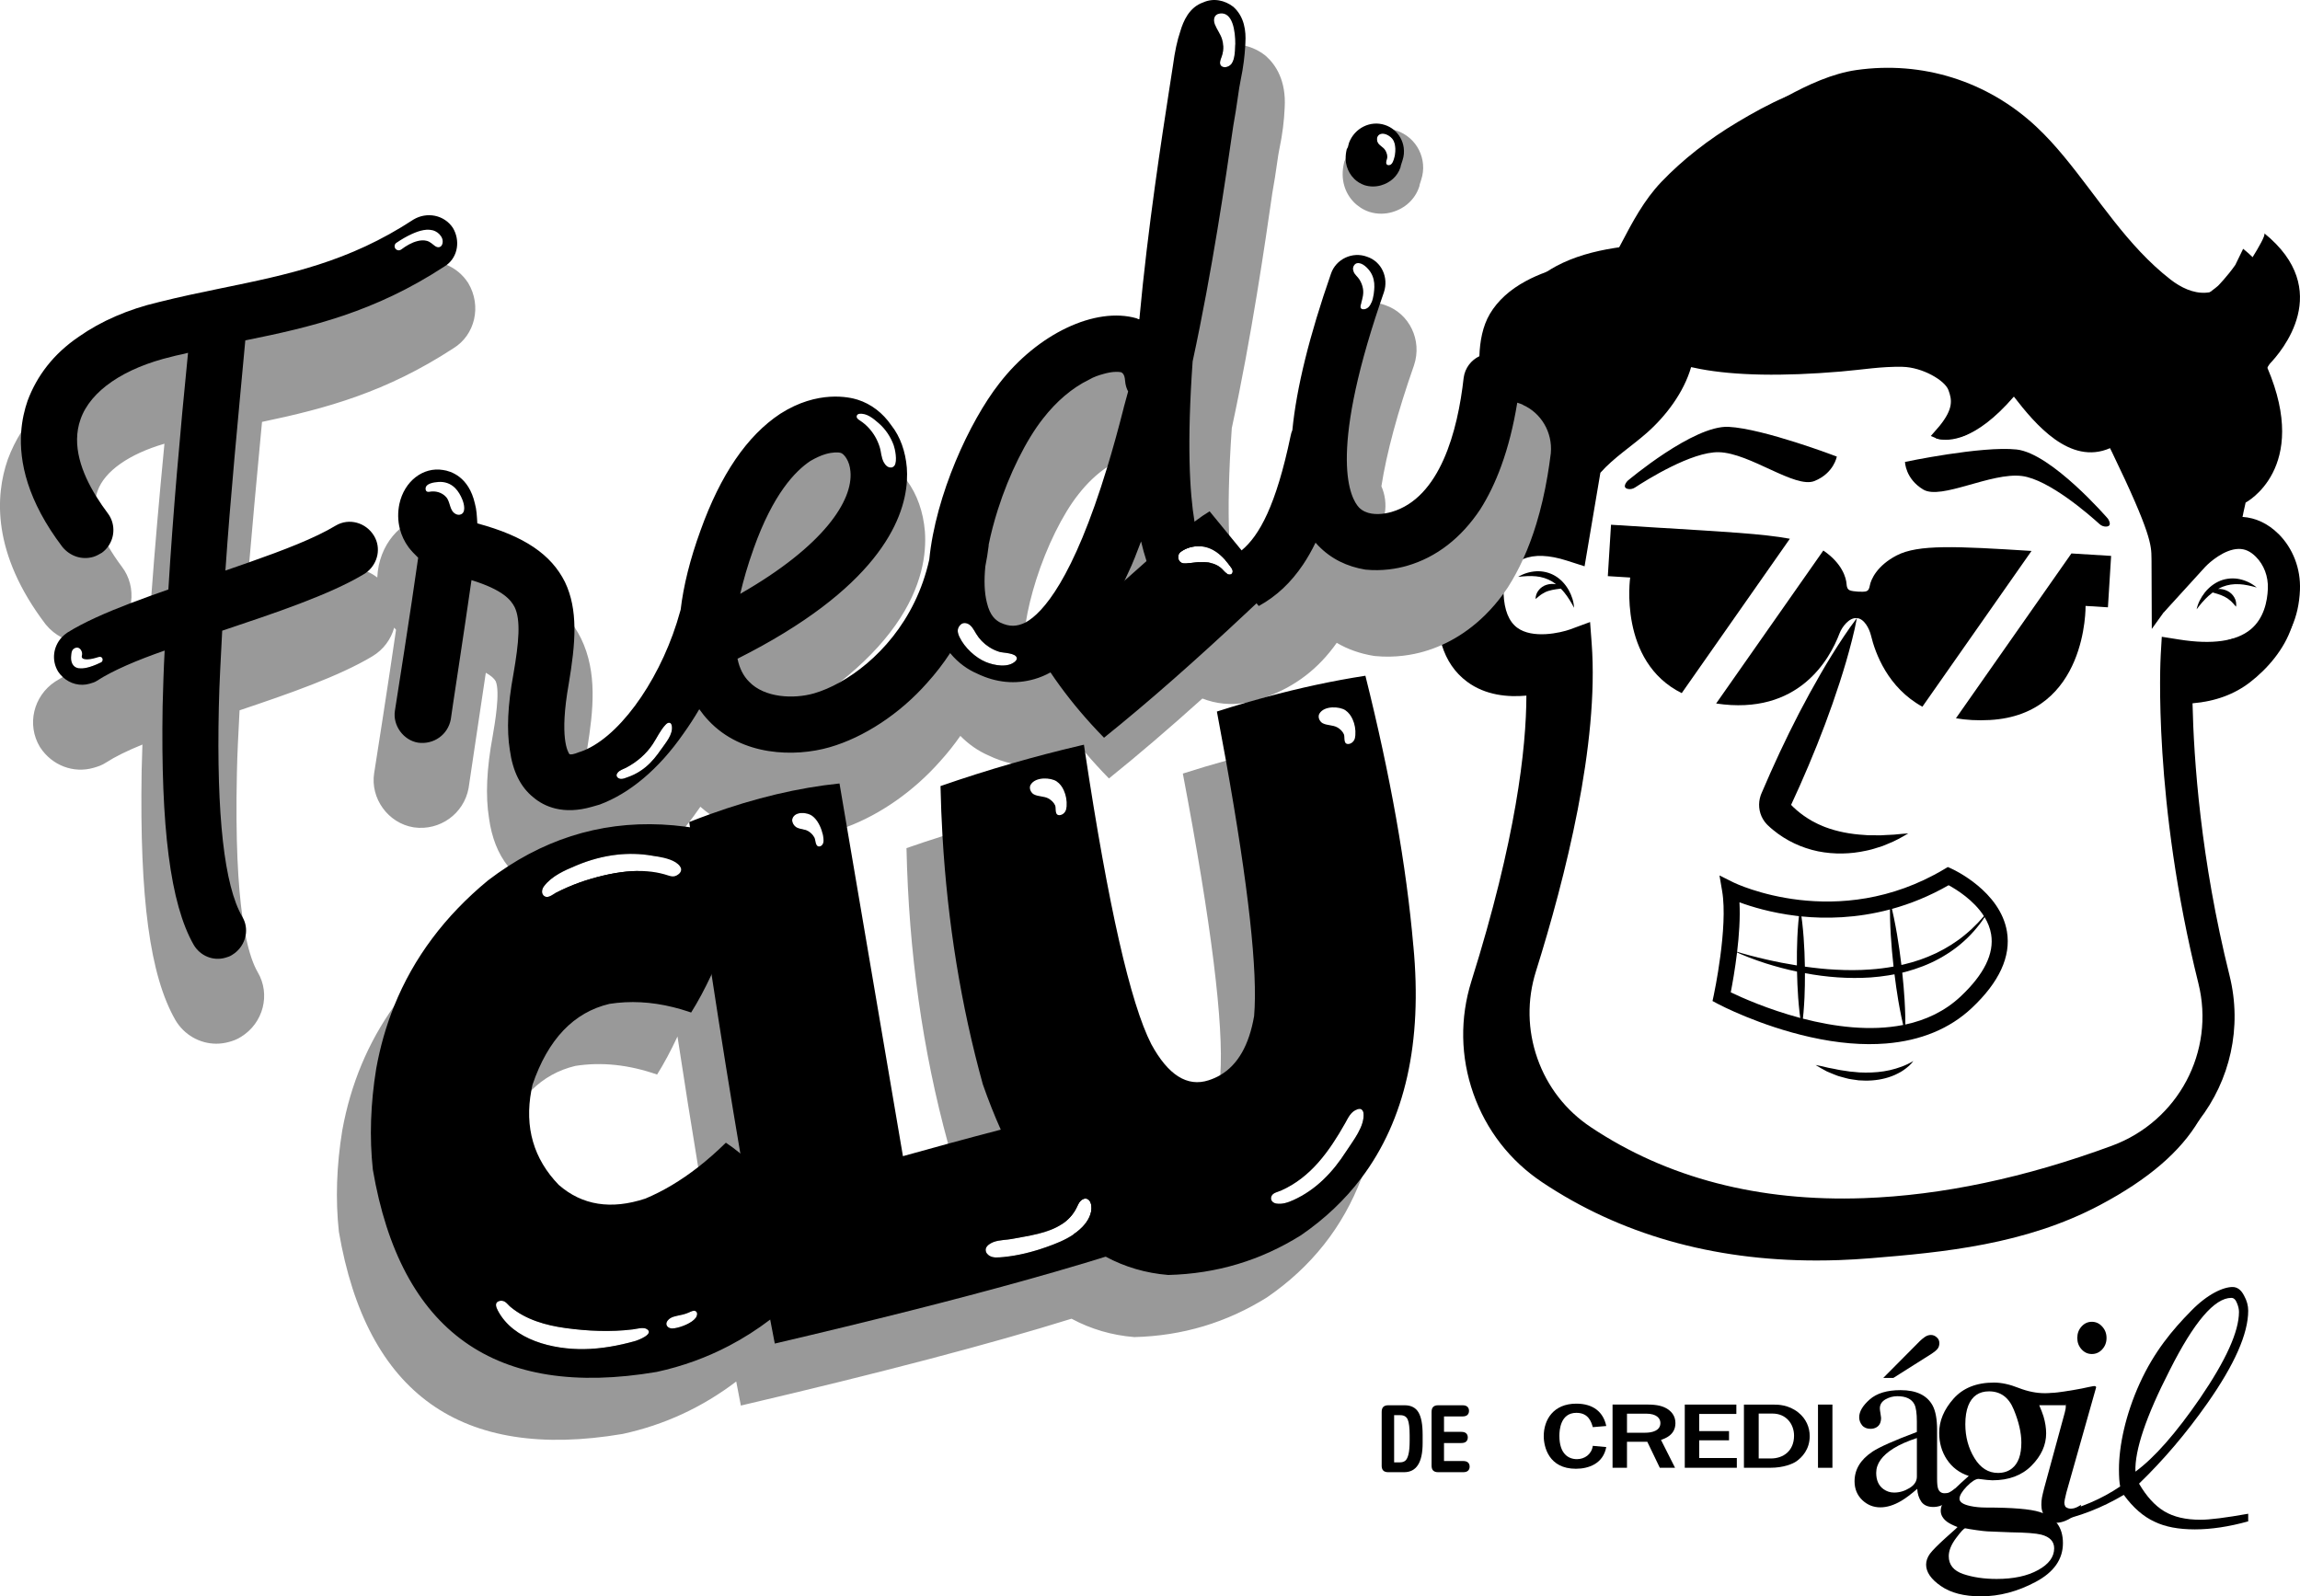
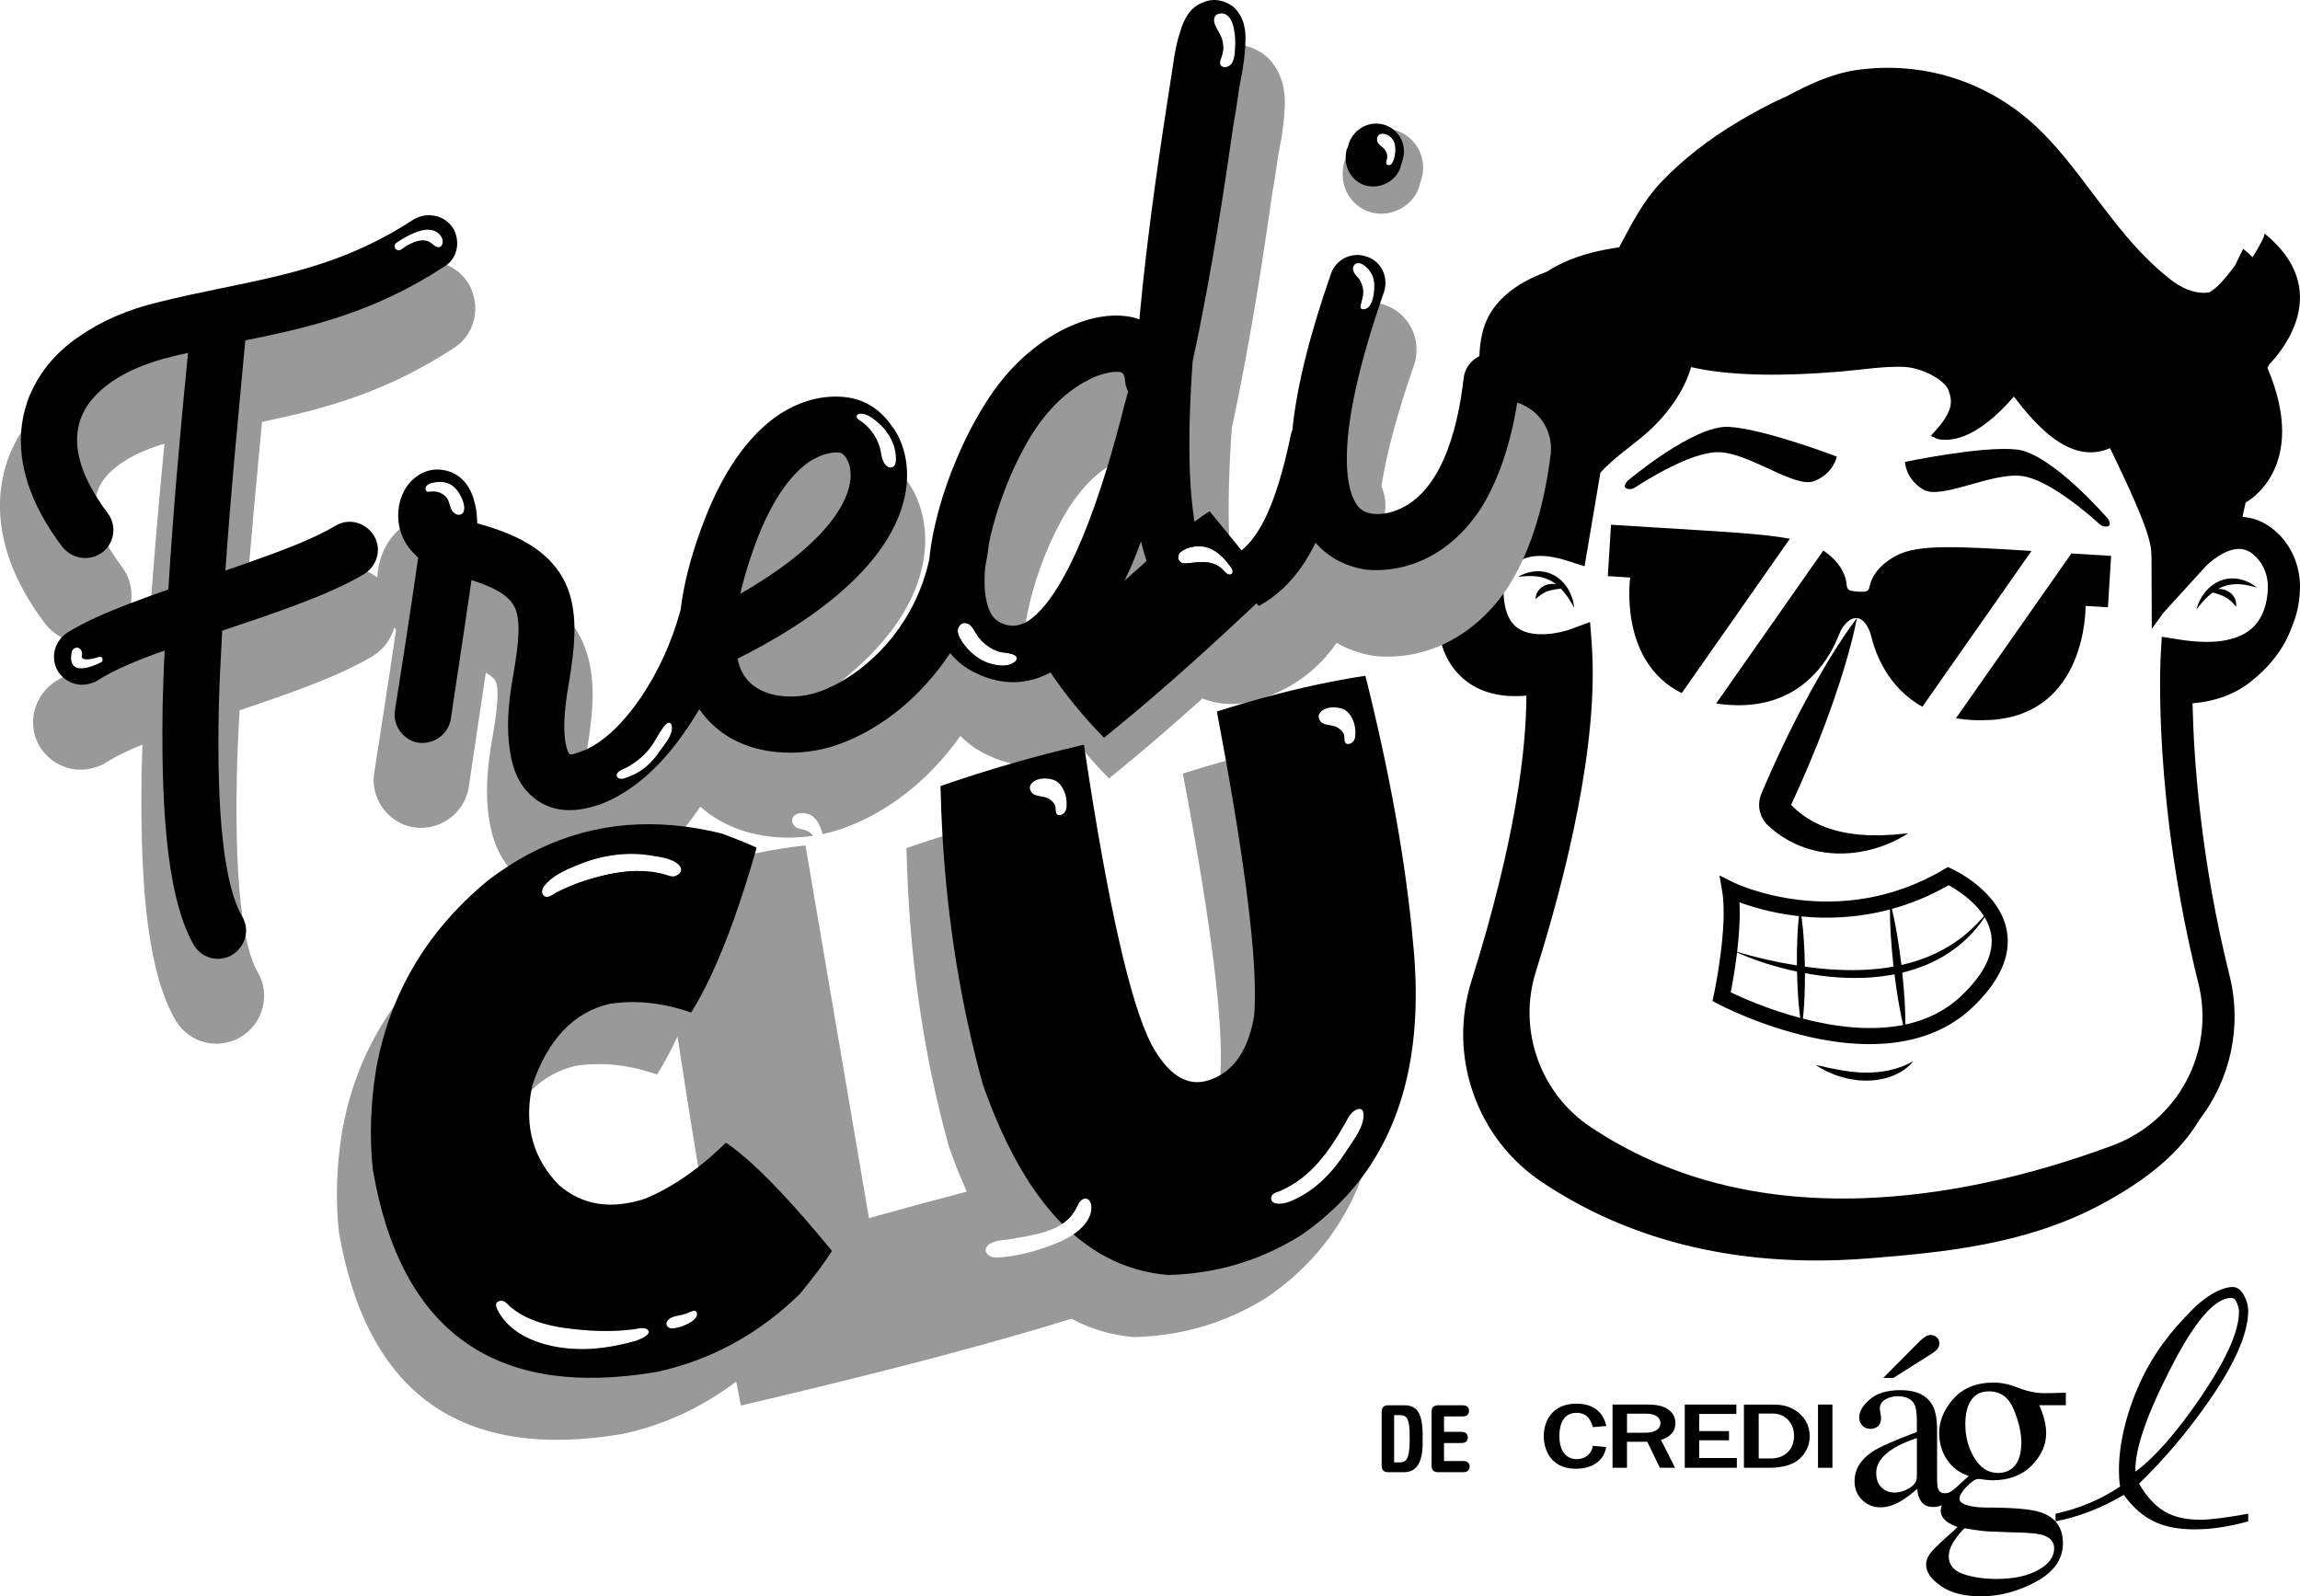
<svg xmlns="http://www.w3.org/2000/svg" id="uuid-ddb38acd-cab2-45ae-89bf-817adba63d4e" viewBox="0 0 972 674.71">
  <defs>
    <style>.uuid-73eea254-86e7-4964-b6c0-7e32a187a429{fill-rule:evenodd;}.uuid-f115c951-56ac-48b7-88dc-1ab0474cb63c{fill:#999;}</style>
  </defs>
  <g id="uuid-c6c196c3-ff09-4336-b816-c3a9d32a5c04">
    <path d="M957.57,260.54c-1.21,4.85-3.59,6.2-3.77,8.23-.86.25-2.68.36-3.95.45-3.76.24-8.44.54-11.96,3.42-5.22,4.27-10.06,12.13-22.22,10.63l.17,24.38c-.14,2.51-2.14,43.24,17.21,120.91,6.75,27.1-14.14,50.93-51.63,63.96-36.55,12.71-72.37,18.55-104.93,19.72-43.67,1.56-81.85-8.36-113.47-29.47-9.91-6.63-17.24-16.08-21.19-27.34-3.96-11.26-4.15-23.23-.58-34.62,12.6-40.1,26.93-96.94,23.71-139.95l-1.01-13.47-12.66,4.66c-4.15,1.51-14.31,3.41-19.21-.28-2.64-1.98-4.12-6.05-4.37-11.89-.05-1.28-.04-2.64.02-4.09.44-1.28,1.89-4.75,5.21-6.64.97-.55,1.91-2.23,2.9-4.4.17-.39.35-.78.52-1.19,0-.02.02-.04.03-.06,2.66-6.2,5.71-15.05,10.43-14.73.31.02.63.08.96.18l11.2,3.59,9.45-21.95c3.28-3.54,2.55-11.03,6.54-14.16,2.49-1.95,5.07-3.97,7.56-6.16,11.01-9.69,26.17-20.49,25.94-36.4h1.49c1.35.43,2.9.86,4.68,1.28,1.16.27,2.42.54,3.78.79,14.89,2.81,34.89,3.18,59.45,1.1,9.58-.81,17.01-2.18,26.1-2,8.49.17,17.9,5.73,19.42,9.74,1.58,4.19,2.19,7.94-3.71,15.24l-3.69,4.25,2.01.85.33.14s.06.03.1.04c.02,0,.03,0,.04.02.13.06.41.17.9.26.01,0,.02,0,.02,0,1.37.23,4.31.31,9.68-1.14,8.6-2.33,6.47-13.47,15.67-24.75,1.55,1.6,3.7,4.5,6.34,7.93,8.98,11.63,23.72,29.21,40.64,21.8.3.61.61,1.22.9,1.83,16.53,34.22,16.57,39.27,16.62,44.61,0,.44.01.89.02,1.27l.11,28.69,5.01-6.97v-.02s6.89-9.55,6.89-9.55c.89-.88,2.64-2.69,3.32-4.46,3.72-4.94,6.7-11.4,14.77-14.56.67.21,1.64.58,2.8,1.06,4.02-1.8,10.17-1.47,12.28.64,4.29,4.26,4.61,16.19,5.44,22.3-.47,2.02-1.95,4.82-2.32,6.29M964.17,253.72c2.4-10.38,2.91-15.95.15-18.7-2.2-2.19-12.25-6.94-18.84-9.66-1.27-.76-2.61-1.42-3.99-1.93,2.65-1.86.04-8.8,3.56-15.71,7.72-15.17,11.1-29.92,5.91-42.74,1.77-1.88,4.62-5.2,7.23-9.58.28-.47.56-.96.84-1.45,3.03-5.46,5.52-12.33,5.29-19.96-.28-9.18-4.43-17.68-12.35-25.31-1.23-1.19-2.56-2.37-3.98-3.51,0,0-.01,0-.01-.01l-3.32,6.83c-3.35,4.8-7.25,8.77-7.25,8.77,0,0-1.38,1.21-3.46,2.74-3.39,2.47-8.65,5.77-12.96,6.05-4.9.31-9.58-2.47-12.66-4.86-12.66-9.83-22.56-22.93-32.12-35.59-3.99-5.3-8.13-10.77-12.43-15.97-4.17-5.04-8.1-9.26-12-12.9-21.28-19.87-50.01-28.9-78.83-24.77-6.06.86-12.18,2.84-18.13,5.39-7.17,3.06-14.1,6.94-20.41,10.7-12.42,7.39-23.28,15.91-32.3,25.34-7.39,7.73-12.34,17.19-17.14,26.34-.23.43-.45.86-.68,1.29-.88,1.69-1.79,3.41-2.7,5.09h-.72c-.43,0-.75,0-.87.01-3.03.22-6.16.58-9.29,1.07-6.37,1.01-12.05,2.41-17.12,4.23-3.09,1.11-5.97,2.38-8.64,3.82-6.89,3.7-12.05,8.4-15.33,13.96-3.05,5.18-4.2,11.56-4.42,17.84-.2,5.52.32,10.97.9,15.48.22,1.74.5,3.45.82,5.16,1.66,8.87,4.51,17.41,7.55,25.73.75,2.07,1.52,4.14,2.29,6.19.79,2.12,1.58,4.24,2.35,6.36,1.52,4.17,3,8.43,4.45,12.63.51,1.5,1.02,2.98,1.53,4.46l-.15.9c-4.84-.55-9.36-.34-13.52.64-3.15.73-6.09,1.9-8.82,3.5-11.84,6.92-14.63,19.09-14.91,20.45l-.09.46-.09.94c-.47,7.3.14,13.7,1.82,19.15,2.01,6.54,5.56,11.73,10.63,15.51,7.83,5.85,17.42,6.62,25.11,5.91-.05,22.33-4.37,60.63-23.23,120.67-4.9,15.62-4.63,32.04.8,47.48,5.43,15.46,15.49,28.44,29.1,37.53,32.88,21.96,71.83,33.07,115.92,33.07,3.17,0,6.37-.06,9.59-.17,4.35-.16,8.8-.42,13.23-.78,30.82-2.52,65.36-5.73,96.89-22.43,20.61-10.92,34.2-22.71,41.96-35.89,9.06-15.41,10.15-32.72,5.15-52.77-13.89-55.76-15.67-102.63-15.64-123.28,2.7.09,5.28.03,7.75-.18,9.78-.81,17.81-3.9,24.25-8.86,7.58-5.85,14.53-14.08,17.6-23.26.95-2.83,1.54-5.75,1.66-8.72.07-1.68-5.74-1.05-5.91-2.7" />
-     <path d="M914.73,283.13c.32.05.63.09.94.13l-.06-8-.89,7.87Z" />
    <path d="M715.89,141.18l5.67.04c8.76,2.83,28.29,6.47,67.1,3.18,9.96-.84,20.02,1.16,28.67,6.16,11.04,6.38,19.54,17.42.68,34.55h0s.12.06.34.14c.03.02.06.03.1.04.02,0,.03,0,.04.02.22.08.52.17.9.26.01,0,.02,0,.02,0,3.8.87,15.12,1.24,31.69-17.96,1.46-1.7,2.96-3.54,4.5-5.56,0,0,20.46,26.56,46.35,14.77.41.82.81,1.65,1.21,2.49,18.09,37.45,17.99,50.4,17.1,54.23l-5.86,25.31h.01s17.49-19.21,17.49-19.21c1.91-2.06,8.19-7.51,14.1-7.63,2.68-.06,5.01.99,7.33,3.3,3.44,3.43,5.3,8.35,5.09,13.53-.22,5.3-1.66,12.58-7.3,17.21-6.13,5.02-16.26,6.46-30.13,4.26l-7.4-1.17-.44,7.49c-.14,2.49-3.33,61.79,15.91,138.99,7.17,28.79-8.53,58.29-36.52,68.63-36.66,13.53-71.94,20.99-104.84,22.16-44.41,1.59-83.26-8.52-115.48-30.05-10.52-7.03-18.31-17.07-22.51-29.03-4.2-11.96-4.41-24.67-.62-36.76,12.5-39.82,26.74-96.21,23.56-138.68l-.67-8.98-8.44,3.11c-4,1.45-15.87,4.15-22.41-.75-3.49-2.62-5.41-7.42-5.71-14.31-.07-1.56-.06-3.23.04-5,.08-.28.21-.69.42-1.2.14-.35.31-.75.52-1.19,0-.02.02-.04.03-.06,1-2.05,2.82-4.76,5.92-6.53.46-.26.94-.5,1.43-.71,4.63-1.97,10.81-1.74,18.41.69l7.46,2.39,6.68-39.53c5.68-6.41,13-11.03,19.63-16.86,8.02-7.06,15.61-17.03,18.72-27.8,1.32-4.56,1.83-9.26,1.23-13.94M962.89,225.66c-4.39-4.36-9.61-6.82-15.2-7.19.15-.57.29-1.14.37-1.74l.96-4.31s27.4-14.31,9.18-57.01c-.06-.15-.12-.29-.19-.44,0,0,.39-.35,1.02-1.01,5.23-5.39,27.53-31.38-2.14-55.38.78.64-2.61,6.41-4.92,10.11-1,1.59-1.8,2.8-1.99,3.07-3.81,5.34-9.34,10.61-16.03,11.76-.56.1-1.12.17-1.69.2-5.42.35-10.66-2.23-14.96-5.56-18.36-14.25-30.46-34.4-45.09-52.07-3.65-4.41-7.51-8.67-11.7-12.59-20.65-19.27-48.18-27.87-76.02-23.89-10.02,1.43-20.36,6.14-29.67,11.26-2.63,1.45-5.18,2.93-7.62,4.38-11.47,6.83-22.34,15.11-31.58,24.76-9.18,9.59-14.5,22.14-20.87,33.59-.14.26-3.14.16-3.45.18-2.35.17-4.68.42-7.01.74-.67.09-1.33.19-2,.3-8.5,1.34-17.06,3.61-24.69,7.7-1.38.74-2.72,1.54-4.02,2.42-3.99,2.7-7.51,6.08-9.99,10.27-4.79,8.12-4.4,19.91-3.29,29.35.07.61.14,1.22.22,1.81.36,2.85.88,5.66,1.5,8.44.47,2.1,1,4.19,1.59,6.27,2.67,9.51,6.37,18.74,9.74,28,.24.66.48,1.32.72,1.97,1.91,5.31,3.73,10.65,5.56,15.99l-.85,5.04c-3.31-.6-6.46-.84-9.44-.72-2.01.08-3.94.32-5.79.74-2.94.65-5.67,1.72-8.2,3.19-1.46.86-2.78,1.81-3.94,2.8-7.26,6.19-9.14,14.36-9.35,15.4l-.1.46-.03.47c-.47,7.34.2,13.66,2.01,18.92,1.85,5.38,4.88,9.67,9.08,12.8,8.29,6.19,19.03,5.99,26.45,4.78.49,23.64-3.75,63.16-23.34,125.55-4.69,14.91-4.42,30.59.75,45.33,5.18,14.76,14.79,27.15,27.79,35.83,34.64,23.14,76.19,34.01,123.5,32.33,4.32-.15,8.67-.41,13.07-.77,30.53-2.5,62.75-9.96,95.99-22.23,13.12-4.85,24.06-13.12,32.08-23.46,13.05-16.84,18.4-39.18,12.91-61.19-12.24-49.12-15.12-91.48-15.64-115.05-.12-5.16-.12-9.41-.08-12.65,14.18,1.1,25.33-1.62,33.22-8.09,3.72-3.05,6.65-6.89,8.71-11.38,2.11-4.6,3.31-9.91,3.55-15.77.37-8.97-2.94-17.62-9.08-23.72" />
    <path d="M784.73,261.25c-1.95,2.53-3.76,5.13-5.51,7.75-1.76,2.62-3.45,5.27-5.1,7.93-3.3,5.33-6.41,10.76-9.41,16.22-6,10.94-11.44,22.12-16.51,33.48-1.26,2.84-2.5,5.69-3.72,8.55l-.18.43c-.08.2-.16.4-.23.6-.13.41-.26.82-.35,1.24-.2.84-.29,1.69-.31,2.55-.03,1.71.32,3.43,1.01,5.01.35.78.78,1.53,1.29,2.23.26.34.52.68.82.99.13.15.32.34.42.44l.25.24c.67.63,1.35,1.26,2.06,1.82,5.6,4.64,12.26,7.7,19.09,9.1,6.85,1.36,13.77,1.16,20.22-.26.81-.19,1.62-.32,2.4-.56.79-.24,1.57-.46,2.35-.71l2.32-.74c.76-.29,1.51-.62,2.25-.93,3.01-1.16,5.82-2.75,8.55-4.38-1.61.09-3.18.24-4.74.39-.77.08-1.54.17-2.33.18-.78.02-1.55.07-2.32.11l-2.29.13-2.28-.02c-.76-.01-1.51,0-2.26,0-.75.02-1.49-.09-2.23-.13-5.93-.33-11.59-1.41-16.74-3.36-.65-.22-1.26-.54-1.89-.8-.62-.27-1.25-.52-1.84-.86-.6-.32-1.2-.62-1.79-.93l-1.72-1.04c-2.25-1.42-4.34-3.05-6.2-4.84-.48-.44-.9-.91-1.34-1.37l-.16-.17s.02,0,.02,0c.02.03.07.05.09.09.06.06.11.13.15.2.09.14.13.3.15.46,0,.08,0,.16,0,.24-.01.04,0,.08-.03.12,0,.02,0,.04-.01.06v.03s.05-.12.05-.12c1.31-2.82,2.6-5.65,3.87-8.49,5.04-11.36,9.71-22.89,13.83-34.67,2.06-5.89,4-11.83,5.76-17.85.87-3.02,1.71-6.04,2.48-9.1.77-3.06,1.5-6.14,2.07-9.28" />
    <path d="M890.2,222.56c-1.08.08-2.13-.33-2.93-1.06-4.17-3.79-21.31-18.81-32.72-20.3-13.06-1.71-34.19,10.27-41.79,5.7-7.59-4.57-7.69-11.67-7.69-11.67,0,0,32.38-6.82,47.13-5.25,14.75,1.57,38.6,29.22,38.6,29.22,0,0,2.2,3.14-.61,3.36" />
    <path d="M687.9,206.64c1.05.25,2.16,0,3.06-.58,4.72-3.09,24-15.24,35.49-14.93,13.17.35,32.16,15.49,40.38,12.17,8.22-3.33,9.42-10.33,9.42-10.33,0,0-30.91-11.8-45.73-12.56-14.82-.76-42.69,22.82-42.69,22.82,0,0-2.66,2.76.07,3.41" />
    <path d="M828.64,421.11c-6.77,6.37-14.84,10.07-23.4,11.91-.31.06-.62.13-.93.19-14.01,2.79-29.28.72-42.36-2.66-.37-.09-.75-.19-1.12-.29-13.67-3.64-24.81-8.64-29.4-10.84.66-3.38,1.8-9.68,2.66-16.85.01-.09.02-.17.03-.26.81-6.8,1.35-14.35.99-20.94,5.1,1.88,13.46,4.44,24.02,5.72.38.04.76.09,1.14.13.35.04.7.08,1.06.12,10.13,1.01,23.16.85,37.41-2.96.27-.07.55-.14.82-.22,7.72-2.13,15.78-5.34,23.94-10.01,3.18,1.73,10.62,6.27,14.94,13.08.1.15.19.3.29.46,1.32,2.19,2.31,4.6,2.74,7.22,1.34,8.12-2.98,16.93-12.83,26.19M848.16,393.77c-2.83-17.08-22.53-26.2-23.37-26.58l-1.62-.73-1.53.91c-45.14,26.9-88.56,5.85-88.99,5.63l-5.98-2.98,1.12,6.59c2.6,15.25-3.47,43.69-3.53,43.98l-.54,2.5,2.26,1.21c.71.38,17.57,9.25,39.15,14.06,11.59,2.59,22.3,3.47,31.97,2.68,14.63-1.2,26.87-6.23,36.19-14.99,11.61-10.92,16.61-21.77,14.87-32.28" />
    <path d="M830.5,395.05c-3.74,3.11-7.88,5.69-12.22,7.79-2.18,1.03-4.42,1.94-6.69,2.75-2.28.8-4.6,1.46-6.95,2.02-.36.09-.72.15-1.09.24-.51-4.33-1.12-8.65-1.85-12.95-.8-4.59-1.68-9.16-2.91-13.7-.17,4.7,0,9.35.27,14,.27,4.46.67,8.9,1.17,13.33-3.28.6-6.59,1.01-9.93,1.23-4.83.37-9.7.35-14.57.08-4.33-.2-8.66-.69-12.97-1.28-.06-4.1-.23-8.2-.53-12.3-.32-4.22-.75-8.44-1.51-12.66-.64,4.23-.95,8.46-1.15,12.69-.17,3.92-.23,7.84-.19,11.76-4.23-.68-8.46-1.48-12.65-2.45-4.8-1.08-9.56-2.34-14.28-3.79,4.46,2.16,9.13,3.85,13.84,5.39,4.32,1.36,8.7,2.53,13.14,3.46.08,3.66.23,7.33.49,10.98.32,4.22.75,8.44,1.51,12.66.65-4.24.95-8.47,1.16-12.7.15-3.43.2-6.86.19-10.28,9.1,1.7,18.44,2.43,27.76,1.81,2.5-.17,5-.48,7.49-.87.87-.14,1.74-.29,2.6-.46.46,3.71.98,7.4,1.6,11.09.8,4.58,1.68,9.16,2.92,13.7.17-4.7,0-9.35-.26-14-.23-3.84-.58-7.66-.98-11.48.51-.12,1.01-.25,1.51-.38,4.87-1.32,9.63-3.1,14.05-5.53,2.21-1.21,4.35-2.55,6.38-4.04,2.04-1.48,3.94-3.13,5.74-4.87,3.58-3.51,6.64-7.5,9.08-11.8-3.07,3.88-6.41,7.49-10.19,10.56" />
    <path d="M892.19,234.96l-16.79-1.04-48.8,69.66c4.27.74,9.02,1.03,14.32.74,41.32-2.27,40.46-48.22,40.46-48.22l9.45.59,1.35-21.73Z" />
    <path d="M702.47,223.14l-21.64-1.35-1.35,21.72,9.45.59s-5.1,35.5,21.78,48.86l45.7-65.25c-11.35-2.12-28.29-2.98-53.93-4.58" />
    <path d="M801.56,234.75c-8.32,4.33-10.87,10.11-11.36,12.75-.21,1.13-.49,2.11-1.59,2.43-.02,0-.04.01-.06.02-1.26.35-5.52.09-6.73-.42-.02,0-.04-.02-.06-.02-1.06-.46-1.3-1.47-1.38-2.62-.16-2.68-1.88-8.73-9.6-14.05-.08-.05-.16-.1-.23-.15l-45.29,64.65c34.98,5.27,48.1-18.94,52.13-29.6,1.08-2.86,4.1-6.69,7.15-6.49h.2c3.05.2,5.23,4.35,5.95,7.32,1.83,7.61,7.13,22.09,21.73,30.13l46.12-65.84c-31.91-2.01-47.91-2.82-56.97,1.89" />
    <path d="M946.28,246.91c2.43.13,4.89.71,7.43,1.4-2.02-1.7-4.46-2.91-7.14-3.51-2.67-.59-5.62-.39-8.24.65-2.62,1.05-4.85,2.85-6.54,4.96-1.67,2.13-2.93,4.54-3.48,7.13,1.56-2.1,3.21-4.03,5.03-5.68.57-.52,1.16-.99,1.76-1.45.71.2,1.39.41,2.04.61,1.06.33,2.04.7,2.94,1.16.91.44,1.71,1,2.5,1.7.83.67,1.48,1.57,2.4,2.55.18-1.27,0-2.67-.7-3.85-.65-1.19-1.72-2.23-2.97-2.82-1.24-.62-2.6-.88-3.9-.84h0c.63-.35,1.27-.67,1.93-.93,2.18-.85,4.52-1.21,6.94-1.06" />
    <path d="M662.89,249.32c-1.34-2.35-3.25-4.48-5.68-5.92-2.42-1.44-5.3-2.1-8.03-1.94-2.74.17-5.34.99-7.6,2.35,2.62-.28,5.14-.47,7.56-.22,2.42.23,4.67.96,6.69,2.13.61.37,1.19.78,1.76,1.23h0c-1.28-.24-2.67-.19-3.99.22-1.32.39-2.54,1.24-3.37,2.33-.88,1.06-1.27,2.4-1.3,3.69,1.06-.82,1.84-1.61,2.77-2.15.88-.57,1.76-1,2.73-1.29.96-.3,1.98-.52,3.08-.68.67-.1,1.38-.19,2.11-.28.52.54,1.03,1.1,1.51,1.7,1.54,1.92,2.87,4.08,4.08,6.4-.13-2.65-1-5.23-2.32-7.59" />
    <path d="M808.58,448.46c-3.15,1.9-6.5,3.06-9.89,3.85-3.39.78-6.86,1.05-10.33,1.03l-2.61-.07-2.61-.25-1.31-.11-1.3-.2c-.87-.14-1.74-.27-2.63-.39-.88-.11-1.74-.36-2.62-.52-.88-.18-1.76-.34-2.65-.5-1.75-.43-3.5-.87-5.35-1.18,1.54,1,3.17,1.87,4.81,2.75.84.37,1.7.72,2.56,1.07l1.3.51c.43.17.87.35,1.32.46.89.26,1.79.5,2.7.74.45.11.9.25,1.36.34l1.39.23c.93.14,1.85.28,2.79.4l2.83.12c3.77.03,7.6-.53,11.15-1.88.88-.36,1.77-.69,2.59-1.16l1.25-.67,1.19-.77c1.54-1.08,3.01-2.29,4.08-3.81" />
    <path d="M239.84,375.04c-1.68.73-3.34,1.52-4.97,2.36,0,0-.01,0-.02,0h0c-.18.09-.38.21-.57.34,1.83.32,3.8.5,5.92.5,3.51,0,7.41-.5,11.7-1.74l2.87-.83.93-.29c.69-.25,1.37-.52,2.05-.82,4.06-1.67,8.04-3.83,11.92-6.44-6.58.05-13.28,1.42-19.46,3.19-3.53,1.01-7,2.26-10.36,3.72" />
    <path class="uuid-f115c951-56ac-48b7-88dc-1ab0474cb63c" d="M475.3,197.13l-.04.16c-9.93,39.22-19.13,60.62-26.06,72.27-3.14,5.28-5.83,8.57-7.89,10.6-1.42,1.39-2.56,2.2-3.36,2.66-1.34.62-1.83.63-3.15.02-.34-.23-.86-.77-1.37-3.01l-.04-.15c-1.01-4.05-.95-9.79.13-16.65.85-5.42,2.33-11.53,4.4-18.07,4.41-13.9,11.2-27.66,17.76-35.94,3.75-4.82,7.93-8.78,12.26-11.63,1.35-.9,2.72-1.68,4.09-2.34l.53-.28c1.33-.77,2.42-1.13,3.8-1.54l-1.07,3.91ZM429.19,279.4c-3.04,3.03-9.07,1.85-12.56.41-4.42-1.83-8.97-6.08-11.09-10.47-.07-.15-.14-.3-.21-.45-.23-.53-.43-1.1-.52-1.68-.06-.35-.06-.7-.02-1.05.17-1.29,1.36-2.84,2.77-2.83.35,0,.67.04.97.13,1.99.54,3.01,2.74,4.01,4.4,1.34,2.23,3.21,4.14,5.39,5.56,1.38.91,2.89,1.62,4.47,2.1,1.56.48,7.18.4,7.35,2.73.03.44-.25.84-.56,1.16M279.46,316.63c-1.85,2.72-3.91,5.32-6.43,7.44-1.56,1.31-3.29,2.43-5.12,3.32-.92.44-1.87.83-2.83,1.16-.89.3-1.7.7-2.66.65-.22,0-.44-.05-.66-.13-.64-.22-1.18-.7-1.2-1.35-.02-.43.19-.82.45-1.14.89-1.13,2.35-1.48,3.57-2.12,4.53-2.38,8.51-5.75,11.32-10.05,1.78-2.71,3.11-5.73,5.33-8.09.26-.29.55-.56.9-.73.35-.17.79-.2,1.13-.01.41.24.59.75.66,1.22.56,3.61-2.58,7.07-4.46,9.83M346.25,229.44c2.06-1.17,3.47-1.71,4.31-1.97,0,.01,0,.02,0,.03v.16c.19,2.03-.2,7.74-7.7,16.78-4.03,4.84-9.47,9.85-16.1,14.83,6.94-18.27,14.33-26.3,19.48-29.83M643.61,171.07c-.77-.34-1.57-.63-2.39-.86-1.1-.32-2.23-.55-3.41-.66-3.85-.49-7.6.14-10.9,1.64-6.08,2.76-10.65,8.48-11.64,15.55l-.03.23c-4.25,38.31-17.24,47.6-24.6,49.73-2.71.78-4.95.61-5.5.28-.39-.53-1.85-2.85-2.5-8.69.84-3.33,1.66-6.86,2.46-10.51l.05-.26c.03-.17.06-.35.09-.53.63-3.94.12-7.9-1.45-11.46,2.19-14.04,6.81-31.2,13.76-51.07l.04-.12c3.51-10.52-1.95-21.87-12.16-25.36-.73-.27-1.47-.49-2.23-.67-1.17-.29-2.36-.46-3.55-.52-.62,1.49-1.56,2.67-2.97,2.89-.66.11-1.51.04-1.69-.75-.08-.35,0-.72.08-1.07.07-.29.14-.56.22-.84-1.85.3-3.68.86-5.39,1.68-4.88,2.32-8.65,6.54-10.35,11.58-4.69,13.49-8.42,25.84-11.2,37.14-1.07,4.35-2,8.55-2.79,12.59-2.43,12.44-3.55,23.45-3.37,33.19-2.54,9.18-5.13,15.69-7.68,20.36-1.92,3.52-3.81,5.99-5.65,7.77-1.8,1.75-3.54,2.83-5.19,3.59-.92-2.49-2.06-6.69-2.94-13.52,0-.03-.01-.06-.01-.09,0,.02-.02.03-.03.04-.05.08-.12.15-.19.22-.49.42-1.27.35-1.82,0-1.24-.77-1.96-2.03-3.16-2.89-.76-.55-1.6-1-2.49-1.33-.56-.21-1.12-.38-1.7-.5-.15-.03-.3-.06-.45-.09-1.3-.24-2.58-.26-3.87-.18-1.94.1-3.86.42-5.81.57-.67.05-1.34,0-1.93-.31-1.73-.88-1.83-3.48-.31-4.6,2.4-1.77,5.39-2.56,8.34-2.36.58.04,1.16.11,1.73.23,3.57.72,6.42,2.96,8.8,5.62.8.91,1.56,1.87,2.26,2.84.12.16.23.32.34.48-.15-1.35-.29-2.79-.42-4.33-.24-2.84-.43-6.01-.57-9.55-.42-11.11-.23-25.83,1.13-45.23,8.43-39.08,14.07-78.15,17.12-99.28.87-4.73,1.48-8.97,1.97-12.39.4-2.77.75-5.16,1.04-6.41l.04-.16c1.22-5.85,1.95-11.61,2.18-17.14.7-11.58-3.86-18.23-7.82-21.78l-.45-.38c-2.55-1.99-5.43-3.36-8.4-4.05-1.39-.34-2.81-.52-4.22-.55-.02,1.94-.17,3.62-.34,4.66-.2,1.2-.5,2.43-1.19,3.43-.77,1.11-2.61,1.91-3.92,1.28-1.76-.85-.75-2.98-.26-4.38.51-1.43.71-2.96.62-4.47-1.06.25-2.09.6-3.1,1.02-6.96,2.55-11.84,8.38-14.51,17.36-1.48,4.36-2.6,9.53-3.43,15.78l-1.98,12.77c-2.83,18.39-7.91,51.35-11.41,85.96-19.47-1.16-42.35,11.02-58.36,31.81-6.91,8.83-13.63,20.82-19.06,33.65-3.02,7.15-5.65,14.55-7.69,21.81-1.99,1.32-3.71,3.14-5.11,5.41-1.91,3.09-3.23,7.01-3.87,11.61l-.02.14c-4.21,34.76-32.73,51.86-47.22,56.04-6.42,1.85-15.37,1.35-19.21-2.68l-.16-.16s-.05-.05-.07-.07c12.81-6.85,23.92-14.01,33.26-21.44,9.76-7.75,17.59-15.8,23.43-24.08,11.53-16.34,13.13-30.58,12.44-39.71-.69-8.23-3.3-15.6-7.59-21.4-.18-.25-.37-.49-.56-.73-1.43-2.05-3.02-3.92-4.75-5.59-.43.64-1.12.95-2.16.71-.71-.16-1.29-.66-1.74-1.22-.92-1.15-1.3-2.47-1.57-3.83-2.54-1.64-5.27-2.93-8.17-3.85-4.53-1.44-20.77-5.19-39.63,6.87l-.1.07c-16.78,11.08-24.37,32.3-32.41,54.72-.22.6-.44,1.2-.66,1.79-1.17,3.18-2.36,6.27-3.52,9.27-.3.76-.59,1.53-.88,2.29-1.73,4.49-3.36,8.81-4.74,13-1.62,2.1-2.81,4.53-3.49,7.12-6.87,25.24-21.2,44.89-32.73,51.78-.07-3.72.28-9.35,1.75-17.6l.02-.11c.07-.42.14-.85.21-1.28,2.67-16.46,4.32-32.39-2.55-46.62l-.04-.09c-.83-1.66-1.76-3.27-2.78-4.8-6.76-10.16-17.71-17.47-33.86-22.6-.17-1.35-.42-2.72-.81-4.11-3.88-16.6-16.29-19.72-20.23-20.29-7-1.13-13.73,1.01-18.89,5.47-4.3,3.71-7.51,9.01-8.89,15.37-.36,1.74-.57,3.47-.65,5.21-1.3-1-2.71-1.83-4.18-2.48-5.73-2.55-12.5-2.39-18.2,1.02l-.05.03c-7.9,4.78-20.17,9.51-33.21,14.13.48-6.31,1-12.71,1.54-19.16,1.36-16.2,2.91-32.69,4.41-48.85.32-3.49.65-6.97.98-10.45,27.21-5.68,52.53-12.62,80.84-31.09,9.22-5.62,12.06-17.94,6.32-27.56l-.21-.33c-2.25-3.39-5.36-5.88-8.87-7.38-5.89-2.52-12.92-2.24-18.89,1.33l-.3.19c-26.24,17.19-50.55,22.16-78.73,27.92l-.11.02c-8.41,1.74-17.11,3.54-26.29,5.84-13.84,3.27-26.09,8.58-36.4,15.8-7.96,5.4-14.37,11.95-19.14,19.58-2.24,3.58-4.12,7.41-5.63,11.45l-.06.18c-5.27,15.18-6.77,39.55,15.92,69.47l.19.24c1.89,2.31,4.18,4.14,6.71,5.44,4.58,2.36,9.93,2.96,15,1.5,2.26-.65,4.06-1.7,5.52-2.54l.75-.49c4.29-3.15,7.11-7.75,7.96-12.98.02-.13.05-.26.06-.4.76-5.3-.65-10.76-3.83-14.92-2.27-3.03-4.2-5.93-5.79-8.72-4.65-8.14-6.38-15.21-5.15-21.11.16-.78.37-1.54.64-2.27,2.91-8.32,13.33-15.61,28.25-19.95-2.26,23.38-4.1,44.61-5.53,64.16-.49,6.54-.92,12.89-1.32,19.07-7.13,2.54-13.61,4.98-19.44,7.4.4.61.17,1.47-.51,1.8-.62.3-1.24.59-1.88.86-.9.38-1.82.73-2.76,1.02-.74.23-1.49.42-2.26.54-.6.09-1.2.14-1.8.12-.15,0-.29-.01-.43-.04-2.51,1.22-4.87,2.44-7.06,3.7-1.05.59-2.06,1.2-3.03,1.81l-.19.12c-9.2,6.11-12.04,18.21-6.46,27.54l.2.32c5,7.57,14.04,11.01,22.49,8.57,1.54-.44,3.46-.99,5.4-2.29,3.67-2.38,8.79-4.91,15.27-7.55-.13,3.78-.23,7.49-.33,11.15v.13c-.87,53.88,3.5,86.27,14.22,105.08,3.7,6.36,10.37,10.08,17.35,10.08,1.82,0,3.67-.26,5.49-.78,1.22-.35,3.05-.88,4.94-2.12,9.44-5.78,12.59-17.98,7.04-27.35-1.74-3.01-3.56-7.81-5.11-15.46-.47-2.32-.91-4.9-1.32-7.77-1.87-13.21-2.98-32.57-2.35-60.93.15-7.87.59-16.2,1.05-25.02.03-.49.05-.99.08-1.48,20.96-7.04,42.02-14.37,56.09-22.81,4.73-2.82,7.9-7.24,9.25-12.12.25.3.51.59.78.9-3.04,21.12-8.91,58.58-9.2,60.32l-.04.2c-1.71,10.72,5.91,21.24,16.65,22.96l.18.03c10.95,1.52,21.08-5.77,23.07-16.58l.09-.61c.11-.93,1.22-8.24,2.38-15.98,1.42-9.41,3.23-21.41,4.81-32.18,2.11,1.17,3.5,2.36,4.17,3.56,1.98,4.49-.38,18.06-1.25,23.11-2.58,13.94-3.09,25.32-1.57,34.77,1.13,8.25,3.82,15.07,8.04,20.35,1.43,1.8,3.05,3.42,4.84,4.87,2.12,1.78,5.3,3.93,9.54,5.43.08-.66.39-1.3.8-1.85,3.3-4.37,8.78-6.73,13.69-8.78,5.49-2.3,11.3-3.91,17.22-4.55,4.8-.53,9.68-.43,14.44.37.71.12,1.53.24,2.39.4,4.21-3.65,8.26-7.87,12.08-12.6.52-.64,1.04-1.29,1.54-1.94,1.27-1.64,2.51-3.33,3.72-5.07.34-.48.68-.97,1.02-1.45,1.3,1.16,2.65,2.23,4.04,3.21,13.31,9.46,29.94,11.11,43.6,9.08-.58-.79-1.35-1.45-2.16-1.93-1.54-.9-3.41-.71-4.92-1.59-.05-.03-.09-.06-.14-.08-.45-.28-.81-.7-1.1-1.15-.46-.75-.74-1.68-.46-2.51,1.07-3.15,6.17-2.71,8.3-1.2,1.24.89,2.17,2.13,2.89,3.46.73,1.34,1.27,2.79,1.6,4.28,1.6-.34,3.15-.72,4.63-1.15,1.86-.54,3.73-1.16,5.59-1.86,14.25-5.33,28.36-15.21,39.43-27.74,3.08-3.4,5.95-7,8.58-10.77,3.44,3.52,7.45,6.33,11.84,8.25,3.25,1.57,6.57,2.72,9.93,3.45,6.69,1.47,13.51,1.26,20.11-.65,3.17-.91,6.26-2.23,9.19-3.93.38-.21.76-.42,1.13-.64.11-.06.22-.13.32-.19,2.72-1.61,5.34-3.5,7.88-5.7,8.64-7.44,16.33-18.3,23.64-33.26,1.82,3.27,3.87,6.11,6.16,8.57.73.78,1.49,1.53,2.27,2.23l.08.07c2.95,2.6,6.23,4.61,9.73,6,5.72,2.28,12.04,2.9,18.43,1.79,1.33-.23,2.66-.54,4-.93,1.51-.44,2.99-.92,4.43-1.44,12.37-4.46,22.2-12,29.92-22.95,4.63,2.73,9.85,4.57,15.58,5.51l.52.07c8.7.87,16.06-.54,20.72-1.89,2.56-.74,5.06-1.65,7.5-2.74,5.21-2.32,10.12-5.43,14.63-9.25,1.3-1.09,2.57-2.26,3.8-3.48,2.73-2.69,5.3-5.68,7.67-8.94.67-.92,1.33-1.87,1.97-2.83l.09-.15c2.3-3.62,4.4-7.53,6.3-11.72,1.1-2.4,2.12-4.89,3.08-7.48.89-2.38,1.72-4.85,2.49-7.39,1.93-6.31,3.51-13.09,4.73-20.32.52-3.02.96-6.11,1.36-9.29l.03-.26c.8-8.95-4.21-17.07-11.84-20.42" />
    <path class="uuid-f115c951-56ac-48b7-88dc-1ab0474cb63c" d="M582.5,57.21c1.9-1.87,5.4.27,6.38,2.12.57,1.08.78,2.31.83,3.53.05,1.74-.24,3.48-.86,5.1-.2.51-.43,1.02-.83,1.4-.39.38-.98.6-1.5.43-1.49-.47-.24-2.51-.26-3.47-.02-1.04-.39-2.08-.93-2.92-.77-1.2-2.19-1.74-2.95-2.91-.02-.04-.05-.07-.07-.11-.22-.36-.33-.79-.37-1.22-.07-.7.07-1.47.57-1.95M590.21,55.21c-.4-.13-.81-.26-1.22-.35-8.18-2.05-16.73,2.44-19.84,10.65l-.47,1.69-.03.09-.48.87-.15.61c-.83,3.41-.81,6.67.07,9.7,1.49,5.18,5.42,9.31,10.48,11.04l.1.03c1.63.52,3.32.78,5.01.78,1.56,0,3.14-.22,4.68-.67,2.73-.79,5.13-2.14,7.07-3.95,1.94-1.8,3.42-4.05,4.29-6.62l.12-.33.14-.79.63-1.98c2.84-8.6-1.82-17.91-10.4-20.77" />
    <path d="M42.72,279.97c-.62.3-1.24.58-1.88.86-.9.38-1.82.73-2.76,1.02-.74.23-1.49.42-2.26.54-.59.1-1.2.14-1.8.12-.14,0-.29-.01-.43-.04-.33-.03-.66-.09-.97-.19-.37-.12-.73-.29-1.04-.52-.87-.64-1.32-1.69-1.47-2.73-.12-.86-.06-1.74.05-2.61.06-.51.14-1.03.38-1.48.01-.02.02-.03.02-.04.34-.6.97-1,1.64-1.15,1.1-.24,2,.67,2.34,1.64.15.43.2.89.14,1.34-.05.4-.23.78-.06,1.17.18.42.66.61,1.1.69.79.15,1.61.12,2.4,0,.94-.14,1.85-.38,2.75-.64.76-.23,1.62-.64,2.25.08.04.04.07.09.1.14.4.61.17,1.47-.51,1.8M167.55,102.61c2.09-1.41,4.27-2.71,6.57-3.74,2.91-1.31,6.72-2.59,9.82-1.14,1.32.62,2.5,1.83,2.97,3.21.41,1.2.17,3.29-1.38,3.54-.6.09-1.2-.16-1.69-.5-1.17-.83-2.02-1.8-3.46-2.18-1.27-.34-2.61-.24-3.87.07-2.55.62-4.88,2.03-6.96,3.59-.64.49-1.53.46-2.15-.05-.9-.75-.83-2.16.14-2.8M141.89,222.14c-8.88,5.38-22.21,10.45-36.54,15.5-3.32,1.18-6.7,2.34-10.09,3.51,2.12-31.19,5.38-64.44,8.41-97.28,27.91-5.62,54.58-11.92,84.1-31.21.36-.22.71-.45,1.04-.7,4.75-3.61,5.73-10.36,2.59-15.64-3.68-5.54-11.02-6.9-16.65-3.53-27.47,18-52.72,23.2-81.59,29.11-8.52,1.76-17.05,3.52-26.12,5.8-13.02,3.06-24.42,8.08-33.67,14.57-10.76,7.28-17.79,16.6-21.71,27.12-1.3,3.76-2.36,8.19-2.71,13.24-.88,12.57,2.61,29,17.41,48.52,3.22,3.93,8.22,5.62,13.04,4.23,1.28-.37,2.47-1.06,3.66-1.75,1.09-.8,1.99-1.74,2.71-2.77,2.92-4.15,2.9-9.82-.23-13.93-1.65-2.21-3.34-4.63-4.92-7.19-5.99-9.7-10.52-21.55-6.56-32.58,4.19-11.98,18.42-21.65,38.58-26.42,2.24-.64,4.58-.97,6.83-1.62-3.4,33.98-6.38,68.2-8.31,100.03-2.44.85-4.83,1.7-7.18,2.54-2.96,1.07-5.86,2.13-8.66,3.2-10.57,4.03-19.87,8.12-26.85,12.48-.9.6-1.7,1.28-2.39,2.04-3.59,3.91-4.37,9.66-1.55,14.39.58.89,1.26,1.68,2,2.36,3.13,2.92,7.42,3.96,11.31,2.83,1.28-.37,2.25-.64,3.12-1.24,6.73-4.37,16.94-8.71,28.63-12.78-.44,8.12-.65,15.82-.86,23.53-.83,51.31,3.25,83.48,13.1,100.79,2.76,4.76,8.27,7,13.41,5.51.96-.28,1.92-.56,2.79-1.15,3.13-1.87,5.17-4.93,5.78-8.25.48-2.58.09-5.32-1.32-7.77-.03-.06-.07-.12-.1-.17-7.6-13.09-10.93-42.7-9.91-88.51.2-10.14.86-21.1,1.43-32.38,22.49-7.53,45.31-15.16,59.82-23.86.55-.32,1.06-.69,1.54-1.08,4.44-3.66,5.86-10.03,2.82-15.12-3.36-5.63-10.56-7.72-16.2-4.36" />
    <path d="M474.92,172.25c-2.35,9.27-4.67,17.62-6.96,25.13-14.51,47.72-27.39,61.71-34.43,65.64-.05.03-.09.05-.14.08-3.66,1.75-6.74,1.94-10.78-.02-1.65-.91-4.22-2.6-5.57-8.47-1.04-4.15-1.22-9.35-.62-15.3.57-2.81,1.03-5.66,1.38-8.54.02-.23.03-.45.04-.67.94-4.63,2.23-9.56,3.86-14.7,4.73-14.91,11.98-29.51,19.11-38.52,5.57-7.17,12.25-12.92,19.26-16.33,2.38-1.39,4.3-1.94,6.23-2.49,3.52-1.02,5.95-1.02,7.42-.76.41.23,1.56.59,1.75,3.66.14,1.7.61,3.3,1.29,4.49l-1.86,6.79ZM429.19,279.4c-3.05,3.03-9.07,1.85-12.57.41-4.42-1.83-8.97-6.08-11.09-10.47-.07-.15-.14-.3-.21-.45-.24-.53-.43-1.1-.52-1.68-.06-.35-.06-.7-.02-1.05.18-1.29,1.37-2.83,2.77-2.83.35,0,.67.04.96.12,2,.54,3.01,2.74,4.01,4.4,1.34,2.23,3.21,4.14,5.39,5.56,1.38.91,2.89,1.62,4.47,2.1,1.56.48,7.18.4,7.35,2.73.03.44-.25.84-.56,1.16M279.46,316.63c-1.85,2.72-3.91,5.32-6.43,7.45-1.56,1.31-3.29,2.43-5.12,3.32-.92.44-1.87.83-2.83,1.16-.89.3-1.7.7-2.66.66-.21,0-.44-.06-.65-.13-.64-.22-1.18-.7-1.2-1.34-.02-.43.19-.82.45-1.15.89-1.13,2.35-1.48,3.57-2.11,4.53-2.38,8.5-5.76,11.32-10.05,1.78-2.7,3.11-5.73,5.33-8.09.26-.29.55-.56.9-.73.35-.17.79-.2,1.13-.01.41.24.58.75.66,1.22.56,3.62-2.58,7.07-4.46,9.83M194.38,217.53c-.61.13-1.24,0-1.8-.29-2.72-1.4-2.15-5.08-4.07-7.19-1.77-1.94-4.45-2.68-6.98-2.21-.29.06-.61.08-.88,0-.11-.03-.21-.08-.31-.14-.27-.19-.43-.51-.47-.84-.33-2.57,3.65-3.02,5.4-3.15,2.67-.2,5.18.66,7.08,2.58,1.36,1.37,2.32,3.1,3.05,4.89.7,1.72,1.74,5.75-1.02,6.34M318.45,231.99c8.24-23.22,17.61-32.88,24.02-37.16,2.38-1.38,4.53-2.35,6.46-2.91,2.89-.83,5.32-.84,6.47-.47,1.15.36,3.67,3.11,4.01,7.88,1.09,12.19-11.1,31.34-46.58,51.66,1.4-5.96,3.13-12.02,5.63-19M363.07,174.92c3.21-.43,6,1.98,8.25,3.93,2.9,2.51,5.07,5.76,6.37,9.36.51,1.42,1.67,6.63.3,8.63-.43.64-1.12.95-2.16.71-.71-.16-1.29-.65-1.74-1.22-.92-1.15-1.3-2.47-1.57-3.83-.24-1.22-.4-2.48-.79-3.68-.47-1.48-1.1-2.9-1.87-4.25-1.56-2.69-3.7-5.03-6.3-6.74-.34-.22-.77-.48-1.08-.8-.22-.23-.39-.48-.44-.78-.11-.68.38-1.23,1.04-1.32M515.49,5.72c5.42-.78,6.59,7.29,6.55,13.1-.02,1.94-.17,3.62-.34,4.66-.2,1.2-.5,2.43-1.2,3.43-.77,1.11-2.61,1.91-3.91,1.28-1.76-.85-.75-2.98-.26-4.38.51-1.43.71-2.96.62-4.46-.05-.92-.2-1.82-.46-2.69-.67-2.27-2.2-4.14-3.06-6.34-.76-1.96-.45-4.23,2.07-4.59M571.84,113.14c.14-.87.77-1.69,1.63-1.88,2.21-.48,4.72,2.17,5.77,3.83,1.17,1.86,1.65,4.06,1.57,6.24-.05,1.58-.29,4.35-1.17,6.48-.62,1.49-1.56,2.67-2.97,2.89-.66.11-1.51.04-1.69-.75-.08-.35,0-.72.08-1.07.07-.29.14-.56.22-.84.54-2.03,1.1-3.88.72-6.07-.24-1.41-.79-2.76-1.57-3.95-.72-1.1-1.83-1.87-2.34-3.1-.23-.57-.35-1.18-.26-1.78M640.3,154.56c-1.85-2.77-4.8-4.73-8.33-5.05-2.41-.34-4.74.07-6.78,1.05-3.47,1.66-6.07,4.97-6.63,9.08-2.51,22.61-10,50.83-30.52,56.75-.72.2-1.68.44-2.79.62-3.35.53-8,.51-10.97-2.56-3.46-3.74-13.11-20.95,8.92-86.12.53-1.58,1.08-3.19,1.66-4.83,2.05-6.15-.95-12.93-7.1-14.97-6.24-2.37-13.25,1.04-15.29,7.19-9.13,26.21-14.55,48.18-16.31,66.07-.32.76-.57,1.56-.73,2.42-6.15,29.45-13.23,42.2-20.71,48.41-1.55,1.3-3.12,2.3-4.7,3.12-.72.38-1.45.7-2.18,1.01.8.91,1.56,1.87,2.26,2.84.12.16.23.32.34.49.2.3.36.62.45.97.11.44.06.92-.17,1.28,0,.02-.02.03-.03.04-.05.08-.12.15-.19.22-.49.42-1.27.35-1.82,0-1.24-.77-1.96-2.03-3.16-2.89-.76-.56-1.6-1-2.49-1.33-1.23.3-1.34.02-1.72-.19-.12-.1-.26-.23-.43-.4-1.3-.24-2.58-.26-3.87-.18-1.93.1-3.85.43-5.8.57-.67.05-1.34,0-1.93-.31-1.73-.88-1.83-3.47-.31-4.6,2.4-1.77,5.39-2.56,8.34-2.36-.87-2.55-1.74-5.95-2.5-10.43-2.08-12.42-3.23-33.19-.79-67.74,8.34-38.53,13.92-76.97,17.16-99.45,1.62-8.81,2.34-15.96,3.11-19.31,1.19-5.67,1.74-10.59,1.96-14.59.02-.43.04-.86.06-1.28.31-4.96-.4-11.01-5.08-15.21-3.59-2.79-8.4-3.83-12.71-1.89-6,2.07-8.46,8-9.69,12.17-1.32,3.85-2.36,8.68-3.12,14.45l-1.58,10.19c-3.02,19.64-9.02,57.84-12.63,97.1-.32.09-.73-.14-1.14-.36-17.43-5.05-41.89,6.53-58.07,27.52-12.57,16.07-26.88,47.19-29.57,74.41-5.8,26.24-22.8,43.52-37.73,51.87-3.86,2.17-7.59,3.73-10.94,4.7-8.66,2.49-20.99,1.89-27.48-4.92-2.44-2.42-4.1-5.76-4.89-9.71,58.27-29.29,70.57-57.9,71.59-75.25.12-1.98.08-3.82-.04-5.5-.57-6.79-2.74-13.1-6.56-17.91-3.59-5.22-8.51-9.02-14.25-10.83-3.44-1.09-16.84-4.18-32.67,5.95-14.01,9.25-25.24,25.7-33.71,49.34-4.43,12.17-7.21,23.41-8.39,33.45-.06.21-.13.42-.18.64-7.19,26.43-23.67,50.87-39.34,58.27-.87.42-1.74.78-2.6,1.08l-.64.19c-2.8,1.15-3.85,1.12-4.26.88-.59-.87-4.37-6.73-.26-29.8,1.34-8.13,2.49-16.2,2.39-23.85-.1-6.78-1.19-13.24-4.02-19.1-5.76-11.54-17.06-19.4-37.02-24.76-.19-3.07-.29-5.82-1.03-8.39-2.6-11.41-10.22-13.73-13.47-14.18-8.4-1.4-16.36,4.72-18.44,14.35-.73,3.5-.68,7.09.2,10.54.7,2.74,1.93,5.39,3.7,7.8,1.1,1.42,2.62,3.06,4.04,4.39-2.83,20.27-9.69,63.94-9.83,64.67-.99,6.2,3.61,12.51,9.8,13.5,6.52.9,12.6-3.29,13.82-9.89.18-1.79,5.64-37.06,8.74-58.81,13.36,4.14,16.67,8.39,18.24,11.42,2.63,5.49,1.82,14.76-.52,28.29-2.44,13.21-2.87,23.76-1.52,32.06,1.22,9.03,4.53,15.72,9.96,20.06,4.59,3.88,12.58,7.49,24.77,3.97l2.89-.83.32-.09c12.55-4.66,24.91-14.83,35.46-30.04,2.33-3.25,4.56-6.69,6.67-10.28,1.18,1.69,2.48,3.29,3.9,4.79,14.07,15.05,36.45,15.54,51.2,11.28,14.44-4.16,29.63-14.1,41.15-27.16,3.6-3.97,6.86-8.2,9.76-12.63,3.59,4.39,7.72,7.07,11.32,8.63,8.08,3.92,16.29,4.68,24.31,2.36,2.34-.67,4.6-1.62,6.78-2.83.21-.12.43-.23.64-.36,11.4-6.26,21.34-18.69,30.67-38.43.49-1.03.97-2.08,1.46-3.16,1.96-4.04,3.74-8.72,5.51-13.4.7,2.98,1.47,5.74,2.31,8.29,1.77,5.37,3.89,9.83,6.42,13.45,1.42,2.03,2.95,3.8,4.63,5.32,6.53,5.76,15.43,7.71,24.41,5.12,2.59-.75,5.05-1.62,7.38-2.63,1.59-.69,3.12-1.44,4.59-2.25,7.56-4.17,13.64-9.96,18.73-17.53,1.87-2.79,3.62-5.86,5.27-9.25.34.4.7.79,1.06,1.17,5.48,5.72,12.31,8.95,19.97,10.22,7.15.72,13.43-.4,17.6-1.6,12.51-3.61,22.99-11.84,30.98-23.88,3.41-5.38,6.38-11.5,8.87-18.35,2.89-7.93,5.15-16.83,6.76-26.71.29-1.77.56-3.57.81-5.41.1-.76.2-1.53.3-2.3.26-2.89-.51-5.69-2.02-7.94" />
    <path d="M582.5,57.21c1.9-1.87,5.4.27,6.38,2.12.57,1.08.78,2.31.83,3.53.06,1.74-.24,3.48-.86,5.1-.2.51-.43,1.02-.83,1.4-.4.38-.98.6-1.5.44-1.49-.47-.24-2.51-.26-3.47-.02-1.04-.38-2.08-.93-2.92-.77-1.2-2.19-1.74-2.95-2.91-.02-.04-.04-.07-.07-.11-.22-.36-.33-.79-.37-1.22-.07-.7.06-1.47.57-1.95M572.24,75.54c1.21,1.19,2.69,2.13,4.42,2.73,2.3.72,4.72.72,6.97.07,3.85-1.11,6.92-3.74,8.23-7.59l.14-.74.73-2.29c.59-1.77.73-3.59.49-5.33-.4-2.94-1.91-5.65-4.22-7.54-1.07-.87-2.31-1.56-3.69-2.02-6.15-2.05-12.83,1.27-15.2,7.51l-.5,1.88-.46.83c-.35,1.43-.5,2.81-.47,4.13.03,1.09.19,2.14.49,3.15.56,1.94,1.61,3.75,3.07,5.19" />
    <path class="uuid-f115c951-56ac-48b7-88dc-1ab0474cb63c" d="M458.13,317.45c.14.17.29.34.43.51,3.16,3.74,6.53,7.42,10.09,11.06,12.23-9.83,25.42-21.12,39.56-33.85,10.07-9.06,20.62-18.86,31.65-29.4l-7.89-9.62-.96-1.17-2.15-2.63-8.14-9.93-.04-.05c-.05.08-.12.15-.19.21-.49.42-1.27.35-1.82.01-1.24-.77-1.96-2.03-3.16-2.89-.76-.56-1.6-1-2.49-1.33-.56-.21-1.13-.38-1.7-.5-.15-.03-.3-.06-.45-.09-1.3-.24-2.58-.25-3.87-.18-4.33,3.19-9.68,7.53-16.05,13-11.18,9.61-25.51,22.72-43,39.33-1.88,1.78-3.81,3.61-5.76,5.49,4.11,6.74,8.8,13.34,14.07,19.78.61.76,1.23,1.51,1.87,2.25" />
    <path class="uuid-f115c951-56ac-48b7-88dc-1ab0474cb63c" d="M568.9,486.64c-5.58,8.74-12.72,16.25-22.28,20.58-2.28,1.04-4.78,1.9-7.25,1.48-1.6-.26-2.78-1.6-1.97-3.26.33-.65.94-1.06,1.65-1.37.77-.35,1.64-.57,2.31-.87,12.68-5.62,20.46-16.75,27.06-28.41,1.38-2.44,2.42-5.02,5.31-5.97.36-.12.75-.2,1.13-.13.75.15,1.25.92,1.35,1.68.68,5.61-4.51,11.89-7.3,16.27M457.48,518.58c-.38.39-.77.76-1.18,1.13-.84.74-1.72,1.42-2.64,2.04-3.54,2.4-7.62,3.99-11.63,5.4-5.76,2.03-11.74,3.53-17.82,4.14-.54.05-1.08.11-1.62.14-1.15.09-2.33.13-3.43-.2-1.11-.34-2.14-1.11-2.5-2.21-.57-1.74.96-2.98,2.33-3.68.29-.15.59-.28.91-.4,2.42-.9,5.4-.84,7.76-1.29,7.01-1.36,15.23-2.3,21.24-6.36,2.39-1.6,4.42-3.69,5.89-6.5.07-.12.13-.25.19-.38.46-.94.86-1.94,1.56-2.72.7-.79,1.8-1.32,2.8-1,1.1.35,1.67,1.59,1.85,2.73.5,3.38-1.34,6.7-3.71,9.15M292.36,509.2c-11.06,10.88-22.39,18.74-33.99,23.61-14.51,4.8-26.73,2.87-36.64-5.79-11.17-11.57-14.86-25.68-11.08-42.34,3.44-10.1,8.08-18.04,13.9-23.82,5.24-5.2,11.44-8.65,18.62-10.35,11.08-1.73,22.59-.51,34.52,3.66,2.9-4.61,5.77-9.96,8.62-16.08,2.88,18.89,5.79,37.3,8.75,55.21,1.13,6.89,2.28,13.71,3.42,20.46-2.18-1.78-4.23-3.3-6.13-4.54M294.01,557.03c-1.72,2.26-6.13,3.92-8.83,4.36-.72.12-1.47.16-2.15-.08-.69-.24-1.3-.81-1.4-1.53-.08-.55.15-1.12.48-1.57.3-.41.67-.74,1.08-1.01.83-.54,1.85-.84,2.83-1.04,1.81-.36,3.47-.68,5.15-1.45.85-.39,2.28-1.16,3.09-.33.68.7.26,1.99-.24,2.64M268.34,566.83c-7.01,1.96-14.24,3.28-21.51,3.39-13,.19-29.86-3.73-36.44-16.3-.67-1.27-1.48-3.21.3-3.94.87-.35,1.9-.28,2.69.21.85.53,1.48,1.45,2.38,2.2,6.51,5.4,14.93,7.77,23.17,8.91,9.42,1.29,19.09,1.74,28.54.57,1.62-.2,4.43-1.08,5.93-.1,3.17,2.08-3.74,4.69-5.06,5.06M582.9,426.04c-2.93-33.83-9.68-71.9-20.26-114.22-14.37,2.22-29.22,5.45-44.53,9.69-6.01,1.66-12.08,3.48-18.23,5.45,12.05,63.51,17.33,106.01,15.83,127.45-.03.42-.06.84-.1,1.25-2.56,14.85-8.98,23.9-19.24,27.16-9.01,2.9-17.08-2.19-24.2-15.28-8.99-17.55-18.48-59.74-28.47-126.56-15.39,3.58-30.51,7.71-45.37,12.42-5.11,1.62-10.19,3.31-15.24,5.07.95,44,6.81,85.64,17.58,124.92.1.38.2.76.31,1.13,2.38,6.81,4.91,13.19,7.58,19.14-12.54,3.27-26.31,7.01-41.33,11.21l-26.82-157.52c-6.97.72-14.08,1.84-21.32,3.37-8.14,1.72-16.46,3.96-24.94,6.72-5.67,1.84-11.42,3.91-17.24,6.21.11.73.2,1.46.31,2.2-6.61-.96-13.1-1.39-19.45-1.28-7.83.13-15.46,1.08-22.89,2.84h0c-.18.09-.38.21-.57.34-.84.51-1.8,1.17-2.73,1.33-.29.05-.57.05-.86-.02-.27-.06-.52-.19-.73-.36-13.35,3.85-26.05,10.38-38.1,19.6-9.91,8.17-18.33,17.12-25.27,26.85-11.12,15.57-18.45,33.12-21.98,52.66-2.42,14.9-2.9,29.15-1.43,42.78,11.74,68.54,51.72,97.02,119.94,85.48,17.59-3.82,33.58-11.2,47.99-22.16.65,3.42,1.3,6.8,1.95,10.17,58.95-13.81,105.53-26.05,139.75-36.71,8.21,4.41,17.05,7,26.53,7.77,20.36-.52,39.08-6.13,56.14-16.83,18.7-12.86,31.99-29.65,39.86-50.35,7.69-20.23,10.22-44.21,7.58-71.93" />
    <path d="M568.91,486.64c-5.58,8.74-12.72,16.25-22.29,20.58-2.28,1.04-4.78,1.89-7.25,1.48-1.59-.26-2.78-1.6-1.97-3.26.32-.65.94-1.06,1.65-1.37.77-.35,1.64-.57,2.32-.87,12.68-5.62,20.45-16.75,27.06-28.41,1.38-2.44,2.42-5.02,5.31-5.97.36-.12.75-.2,1.13-.13.75.15,1.26.92,1.35,1.68.68,5.62-4.5,11.89-7.3,16.27M557.6,301.63c2.03-3.48,8.54-3.07,10.97-1.43,1.41.95,2.36,2.32,3.03,3.77.95,2.08,1.36,4.4,1.18,6.76-.05.75-.16,1.52-.59,2.23-.43.71-1.23,1.36-2.12,1.48-2.55.36-1.62-2.91-2.12-4.07-.55-1.26-1.63-2.3-2.89-2.98-1.8-.98-4.26-.75-6.03-1.68-.06-.03-.11-.06-.16-.09-.52-.31-.9-.75-1.18-1.25-.45-.81-.62-1.83-.08-2.75M446.53,330.26c1.42.96,2.37,2.31,3.03,3.78.95,2.08,1.36,4.39,1.19,6.76-.06.75-.17,1.52-.6,2.23-.42.71-1.22,1.35-2.11,1.48-2.55.36-1.61-2.91-2.12-4.07-.55-1.25-1.64-2.29-2.9-2.98-1.8-.97-4.26-.74-6.03-1.68-.06-.03-.11-.06-.17-.09-.52-.31-.9-.75-1.17-1.25-.45-.81-.62-1.83-.09-2.75,2.04-3.48,8.54-3.07,10.97-1.43M597.29,399.82c-2.92-33.83-9.67-71.9-20.26-114.21-13.57,2.09-27.56,5.09-41.97,8.99-2.79.75-5.6,1.54-8.42,2.36-4.09,1.19-8.22,2.45-12.37,3.78,1.36,7.19,2.64,14.11,3.83,20.76,9.53,53.27,13.5,89.24,11.9,107.94-2.12,12.31-6.89,20.63-14.3,24.97-1.54.9-3.18,1.63-4.95,2.19-9.01,2.91-17.08-2.19-24.2-15.27-8.84-17.27-18.18-58.4-27.99-123.38-.03-.23-.07-.47-.11-.71-.12-.82-.24-1.65-.37-2.48-.61.14-1.21.28-1.82.42-9.63,2.26-19.15,4.75-28.57,7.47-10.2,2.93-20.27,6.13-30.22,9.59.15,7.11.43,14.16.84,21.15,2.15,36.67,7.83,71.63,17.04,104.9,2.38,6.81,4.91,13.19,7.58,19.14,3.28,7.29,6.78,13.93,10.51,19.93,4.78,7.7,9.93,14.33,15.45,19.9,2.39-1.6,4.42-3.69,5.89-6.5.06-.12.13-.25.19-.38.46-.94.86-1.94,1.56-2.72.7-.78,1.8-1.32,2.8-1,1.1.35,1.68,1.59,1.85,2.73.51,3.38-1.34,6.7-3.71,9.15-.38.39-.77.76-1.17,1.12-.84.74-1.72,1.42-2.64,2.04,1.13.99,2.28,1.94,3.44,2.83,3.25,2.52,6.62,4.72,10.1,6.58,8.21,4.41,17.05,7,26.52,7.77,20.37-.51,39.08-6.13,56.14-16.83,10.05-6.91,18.54-14.96,25.46-24.13,18.54-24.59,25.87-57.31,21.98-98.15M498.96,233.26c2.4-1.77,5.39-2.56,8.34-2.36.58.04,1.16.11,1.73.23,3.57.72,6.42,2.96,8.8,5.62.8.91,1.56,1.87,2.26,2.84.12.16.23.32.34.49.2.3.36.62.45.97.11.44.06.92-.17,1.28,0,.02-.02.03-.03.04-.05.08-.12.15-.19.22-.49.42-1.27.35-1.82,0-1.24-.77-1.96-2.03-3.16-2.89-.76-.55-1.6-1-2.49-1.33-.56-.21-1.12-.38-1.7-.5-.15-.03-.3-.06-.45-.09-1.3-.24-2.58-.26-3.87-.18-1.93.1-3.85.42-5.8.57-.67.05-1.34,0-1.93-.31-1.73-.88-1.83-3.48-.31-4.6M534.5,244.58l-9.79-11.96-5.27-6.43-8.25-10.08c-1.8,1.08-3.93,2.54-6.38,4.36-5.26,3.89-12.02,9.44-20.28,16.68-2.91,2.55-6.01,5.3-9.29,8.26-7.66,6.91-16.34,14.96-26.04,24.14-2.93,2.77-5.97,5.66-9.1,8.65.4.65.8,1.3,1.21,1.95.85,1.36,1.72,2.7,2.63,4.04,1.29,1.92,2.63,3.84,4.02,5.74,5.39,7.39,11.51,14.6,18.37,21.63.08.08.16.17.24.25,9.3-7.47,19.16-15.78,29.56-24.94,9.91-8.72,20.33-18.22,31.25-28.47,1.21-1.13,2.42-2.27,3.64-3.42,2.23-2.11,4.48-4.25,6.76-6.42l-3.27-3.99Z" />
-     <path d="M442.03,527.15c-5.76,2.03-11.74,3.53-17.82,4.14-.54.05-1.08.11-1.62.14-1.15.08-2.33.13-3.43-.2-1.1-.34-2.14-1.11-2.49-2.21-.57-1.74.96-2.97,2.33-3.68.29-.15.59-.28.91-.4,2.43-.9,5.41-.84,7.76-1.29,7.01-1.36,15.23-2.3,21.24-6.35,2.38-1.6,4.42-3.69,5.89-6.5.07-.12.13-.25.19-.38.46-.94.86-1.94,1.56-2.72.7-.79,1.8-1.32,2.8-1,1.1.35,1.68,1.59,1.85,2.73.51,3.38-1.34,6.7-3.71,9.15-.38.39-.77.76-1.18,1.13-.84.74-1.72,1.42-2.64,2.04-3.54,2.4-7.62,3.99-11.63,5.4M334.9,345.96c1.07-3.15,6.17-2.72,8.3-1.2,1.23.88,2.16,2.12,2.89,3.46.73,1.34,1.27,2.78,1.6,4.27.14.62.24,1.25.3,1.89.07.69.09,1.38-.14,2.03-.23.64-.75,1.22-1.43,1.33-1.92.31-1.67-2.67-2.23-3.73-.15-.28-.32-.56-.52-.81-.58-.79-1.34-1.45-2.16-1.93-1.54-.9-3.41-.71-4.92-1.59-.05-.03-.09-.06-.14-.08-.45-.28-.81-.7-1.1-1.15-.46-.75-.74-1.68-.46-2.51M465.94,466.98c-12.19,2.68-26.52,6.17-43.01,10.48-7.04,1.83-14.46,3.81-22.29,5.94-6.11,1.67-12.46,3.42-19.05,5.27l-23.69-139.18-3.12-18.35c-17.39,1.79-35.63,6.11-54.72,12.99-2.91,1.04-5.84,2.15-8.78,3.31.1.74.2,1.47.31,2.2.84,5.97,1.69,11.9,2.53,17.8.64,4.4,1.27,8.76,1.91,13.11,1.15,7.84,2.3,15.6,3.45,23.28.41,2.69.81,5.36,1.22,8.03,3.99,26.16,8.05,51.38,12.17,75.67,2.85,16.8,5.74,33.16,8.66,49.06,1.31,7.13,2.62,14.16,3.95,21.11.64,3.41,1.3,6.8,1.95,10.17.15-.04.31-.07.46-.11,40.78-9.55,75.62-18.36,104.54-26.41,9.3-2.59,17.99-5.1,26.07-7.53,2.98-.9,5.88-1.79,8.69-2.66,2.92-.91,5.74-1.8,8.48-2.69-2.24-19.04-5.48-39.54-9.73-61.5" />
    <path d="M294.01,557.03c-1.72,2.26-6.13,3.92-8.83,4.36-.72.11-1.47.16-2.15-.08-.69-.24-1.29-.81-1.4-1.53-.08-.56.15-1.12.48-1.57.3-.41.67-.74,1.08-1.01.83-.54,1.85-.84,2.83-1.04,1.81-.36,3.47-.68,5.15-1.45.85-.39,2.28-1.16,3.09-.33.68.7.26,1.99-.24,2.64M268.34,566.83c-7.01,1.96-14.24,3.28-21.52,3.39-13,.19-29.86-3.73-36.43-16.29-.67-1.28-1.48-3.22.3-3.94.87-.35,1.9-.28,2.69.21.85.53,1.48,1.45,2.38,2.2,6.51,5.4,14.93,7.77,23.17,8.91,9.42,1.29,19.09,1.74,28.54.57,1.62-.2,4.43-1.08,5.93-.11,3.17,2.08-3.73,4.69-5.05,5.06M229.92,374.56c3.3-4.37,8.78-6.73,13.69-8.78,5.49-2.3,11.3-3.91,17.22-4.56,4.8-.53,9.68-.43,14.44.37.71.12,1.53.24,2.39.4,3.48.6,7.81,1.59,9.66,4.12.29.4.51.86.53,1.35.03.75-.4,1.46-.98,1.94-2.2,1.84-3.74.76-6.12.12-1.13-.3-2.26-.58-3.42-.78-2.52-.44-5.1-.63-7.68-.61-6.58.05-13.27,1.42-19.46,3.19-3.53,1.01-7,2.26-10.36,3.72-1.69.73-3.34,1.52-4.98,2.36,0,0-.01,0-.01,0h0c-.18.09-.38.21-.57.34-.84.51-1.8,1.17-2.73,1.33-.29.05-.57.05-.85-.02-.28-.07-.52-.2-.73-.36-.48-.39-.79-1-.85-1.62-.02-.23-.02-.45.02-.67.08-.66.39-1.3.8-1.85M312.88,487.53c-2.18-1.79-4.22-3.3-6.12-4.55-3.87,3.8-7.77,7.23-11.7,10.3-7.32,5.71-14.75,10.14-22.3,13.31-14.51,4.8-26.73,2.87-36.64-5.79-10.63-11.01-14.48-24.33-11.57-39.94.15-.79.31-1.59.49-2.39,6.55-19.2,17.38-30.59,32.52-34.17,8.69-1.36,17.64-.89,26.86,1.38,2.14.52,4.29,1.14,6.46,1.87.4.13.8.27,1.2.41,2.9-4.6,5.77-9.96,8.62-16.07,6.25-13.42,12.37-30.47,18.36-51.14.24-.81.47-1.62.71-2.45-2.87-1.39-7.74-3.37-14.62-5.96-4.58-1.14-9.09-2.03-13.55-2.68-.62-.09-1.24-.18-1.85-.26-27.21-3.57-52.21,2-75.01,16.72-2.87,1.85-5.7,3.85-8.49,5.98-18.24,15.05-31.47,32.74-39.67,53.06-3.38,8.37-5.91,17.18-7.58,26.44-2.42,14.9-2.9,29.16-1.43,42.78,11.74,68.54,51.72,97.03,119.94,85.48,10.85-2.35,21.1-6.06,30.74-11.13,5.99-3.14,11.74-6.81,17.26-11.01,2.84-2.15,5.61-4.44,8.32-6.87,1.38-1.24,2.75-2.51,4.1-3.82,6.38-7.79,10.93-13.9,13.66-18.31-15.82-19.3-28.72-33.02-38.69-41.16" />
    <path d="M583.91,619.42v-22.63c0-.97.23-1.69.69-2.15s1.17-.69,2.13-.69h6.88c2.7,0,4.64.99,5.83,2.96,1.19,1.98,1.78,5.12,1.78,9.43v3.64c0,8.17-2.62,12.26-7.86,12.26h-6.64c-.96,0-1.67-.23-2.13-.68s-.69-1.17-.69-2.14ZM589.17,598.13v19.95h2.44c.97,0,1.74-.24,2.31-.73.57-.49,1.01-1.4,1.33-2.74.32-1.34.48-3.21.48-5.6v-2.28c0-3.22-.27-5.46-.8-6.71-.53-1.25-1.59-1.88-3.17-1.88h-2.59Z" />
    <path d="M610.25,609.91v7.61h8.09c.93,0,1.62.21,2.07.64.45.43.67,1,.67,1.72s-.22,1.29-.67,1.72c-.45.43-1.14.64-2.07.64h-10.53c-.96,0-1.67-.23-2.13-.68s-.69-1.17-.69-2.14v-22.63c0-.97.23-1.69.69-2.15s1.17-.69,2.13-.69h10.26c.93,0,1.62.21,2.07.64.45.43.67,1,.67,1.72s-.22,1.29-.67,1.72c-.45.43-1.14.64-2.07.64h-7.82v6.52h7.31c.93,0,1.62.21,2.07.64.45.43.67,1,.67,1.72s-.22,1.29-.67,1.72c-.45.43-1.14.64-2.07.64h-7.31Z" />
    <g id="uuid-0b276e31-76ac-4a1d-872f-d0ab6e916039">
      <path class="uuid-73eea254-86e7-4964-b6c0-7e32a187a429" d="M673.14,611.08c-.51,3.65-3.51,5.65-6.71,5.65-3.56,0-7.42-2.2-7.42-9.85,0-2.4.41-9.73,7.21-9.73,5.13,0,6.3,3.92,6.91,6.05l5.69-.48c-1.22-5.85-5.44-9.45-12.65-9.45-9.7,0-13.77,6.81-13.77,13.74,0,4.61,2.19,13.78,13.57,13.78,5.38,0,11.53-2.12,12.85-9.17l-5.69-.52Z" />
      <path class="uuid-73eea254-86e7-4964-b6c0-7e32a187a429" d="M687.57,597.5h8.13c4.32,0,6,1.92,6,3.93,0,3.32-3.51,4.13-6.5,4.13h-7.62s0-8.05,0-8.05ZM707.89,620.37l-5.94-11.78c1.73-.6,6.1-2.08,6.1-7.09,0-2.72-1.32-4.53-3.05-5.77-2.08-1.44-4.62-2.08-8.84-2.08h-14.68s0,26.72,0,26.72h6.1s0-10.98,0-10.98h8.59s5.28,10.98,5.28,10.98h6.45Z" />
      <polygon class="uuid-73eea254-86e7-4964-b6c0-7e32a187a429" points="734 620.37 734 616.25 718.1 616.25 718.1 608.76 730.7 608.76 730.7 604.87 718.1 604.87 718.1 597.62 733.8 597.62 733.8 593.66 712 593.66 712 620.37 734 620.37" />
      <path class="uuid-73eea254-86e7-4964-b6c0-7e32a187a429" d="M743.25,597.46h5.84c5.79,0,9.09,4.45,9.09,9.33,0,6.45-4.52,9.65-9.81,9.65h-5.13s0-18.99,0-18.99ZM737,620.37h11.13c5.79,0,9.6-1.72,11.03-2.72,2.34-1.64,5.64-5.01,5.64-10.65,0-3.72-1.52-7.37-4.83-10.01-4.12-3.28-8.54-3.32-10.47-3.32h-12.5s0,26.72,0,26.72Z" />
      <rect x="768.3" y="593.66" width="6.1" height="26.72" />
      <path class="uuid-73eea254-86e7-4964-b6c0-7e32a187a429" d="M850.34,620.59c2.6-2.08,3.9-5.7,3.9-10.86,0-4.12-1.06-8.76-3.19-13.92-2.08-5.16-5.57-7.74-10.47-7.74-4.25,0-7.18,2.02-8.78,6.05-.83,2.13-1.24,4.75-1.24,7.87,0,5.29,1.28,10.04,3.84,14.25,2.56,4.21,5.88,6.31,9.95,6.31,2.38,0,4.38-.65,5.98-1.95M822.76,616.88c-2.17-3.34-3.25-7.09-3.25-11.25,0-5.07,2.02-9.89,6.05-14.44,4.03-4.55,9.73-6.83,17.11-6.83,3.16,0,6.66.76,10.47,2.28,3.81,1.48,7.48,2.21,10.99,2.21.91,0,2.28-.02,4.1-.07,1.86-.09,3.21-.13,4.03-.13h.78s0,5.27,0,5.27h-11.25c.78,1.82,1.39,3.41,1.82,4.75.74,2.52,1.1,4.9,1.11,7.15,0,4.94-2.06,9.5-6.18,13.66-4.08,4.12-9.58,6.18-16.52,6.18-1.09,0-3.04-.2-5.85-.58-1.26,0-2.93,1.06-5.01,3.19-2.04,2.13-3.06,3.86-3.06,5.2,0,1.39,1.52,2.41,4.55,3.06,1.99.43,4.21.65,6.64.65,11.14,0,18.71.63,22.7,1.89,6.55,2.04,9.82,6.42,9.82,13.14,0,6.85-3.84,12.31-11.51,16.39-7.63,4.08-15.35,6.11-23.16,6.11-7.11,0-12.75-1.45-16.91-4.36-4.16-2.86-6.24-5.88-6.24-9.04,0-1.56.54-3.1,1.63-4.62,1.13-1.48,3.32-3.69,6.57-6.64l4.29-3.84.78-.78c-2-.78-3.49-1.54-4.49-2.28-1.74-1.34-2.6-2.88-2.6-4.62,0-1.6.74-3.36,2.21-5.27,1.52-1.95,4.73-5.09,9.63-9.43-3.95-1.3-7.03-3.62-9.24-6.96M829.66,665.28c4.12,1.39,8.82,2.08,14.12,2.08,7.2,0,13.05-1.26,17.56-3.77,4.51-2.47,6.76-5.53,6.77-9.17,0-2.91-1.82-4.84-5.46-5.79-2.26-.57-6.53-.89-12.81-.98-1.61-.04-3.3-.11-5.07-.2-1.78-.04-3.41-.11-4.88-.2-.96-.04-2.49-.22-4.62-.52-2.13-.31-3.71-.57-4.75-.78-.52,0-1.8,1.37-3.84,4.1-2.08,2.78-3.12,5.33-3.12,7.68,0,3.64,2.04,6.16,6.11,7.55" />
      <path class="uuid-73eea254-86e7-4964-b6c0-7e32a187a429" d="M946.21,554.49c0-1.13-.28-2.38-.85-3.73-.56-1.47-1.36-2.2-2.37-2.2-7.12,0-15.83,10.23-26.12,30.7-9.95,19.45-14.75,33.7-14.42,42.74,8.03-5.88,17.13-16.23,27.31-31.04,10.97-16.06,16.45-28.21,16.45-36.46M950.11,643.02c-8.14,2.26-15.66,3.39-22.56,3.39-6.9,0-12.55-1.08-16.96-3.22-4.75-2.15-9.1-5.94-13.06-11.36-9.38,5.54-18.99,9.27-28.83,11.19v-3.22c10.17-2.26,19.27-6.1,27.3-11.53-.34-1.58-.51-4.01-.51-7.29,0-9.84,2.75-23.05,8.78-36.31,6.05-13.3,13.75-22.53,21.67-30.56,7.01-7.24,13.7-10.14,17.55-10.14,2.04,0,3.68,1.25,4.92,3.73,1.13,2.04,1.7,4.13,1.7,6.28,0,9.72-5.77,22.78-17.3,39.18-8.82,12.55-18.43,23.86-28.83,33.92,3.16,5.43,6.73,9.33,10.68,11.7,3.96,2.38,9.05,3.56,15.27,3.56,3.96,0,10.68-.85,20.18-2.54v3.22Z" />
-       <path class="uuid-73eea254-86e7-4964-b6c0-7e32a187a429" d="M885.53,585.91c.25.12.35.29.31.5l-12.56,44.4c-.58,2.36-.87,3.77-.87,4.23,0,.62.12,1.16.37,1.62.21.5,1.37.99,2.2.99.49,0,.63,0,1.65-.19,1.24-.39,2.1-.99,2.84-1.41-.11.77-.32,1.62-.33,2.62-.39.41-1.49,1.27-2.21,1.76-2.95,2.09-5.41,3.19-8.01,3.19-1.78,0-3.28-.75-4.48-2.24-1.16-1.49-1.74-3.25-1.74-5.29,0-1.2.08-2.24.25-3.11.17-.91.48-2.24.93-3.98l8.71-31.96c.12-.5.23-.95.31-1.37.08-.41.12-.83.12-1.24,0-1.49-.56-2.4-1.68-2.74-1.08-.37-3.23-.56-6.47-.56v-2.05c3.44-.41,5.91-.72,7.4-.93,1.53-.25,3.07-.5,4.6-.75,1.99-.33,3.87-.7,5.66-1.12,1.78-.41,2.78-.54,2.98-.37M879.68,570.3c-1.2-1.32-1.8-2.92-1.8-4.79,0-1.91.6-3.52,1.8-4.85,1.2-1.33,2.65-1.99,4.35-1.99,1.7,0,3.15.66,4.35,1.99,1.24,1.33,1.86,2.94,1.86,4.85,0,1.91-.62,3.52-1.86,4.85-1.2,1.29-2.65,1.93-4.35,1.93-1.7,0-3.15-.66-4.35-1.99" />
      <path class="uuid-73eea254-86e7-4964-b6c0-7e32a187a429" d="M818.77,570.15c-.55.65-1.35,1.32-2.42,2.01l-16.2,10.24h-4.27s15.48-15.59,15.48-15.59c.55-.55,1.23-1.11,2.06-1.7.82-.58,1.7-.87,2.62-.87.89,0,1.7.33,2.42.98.75.62,1.13,1.44,1.13,2.47,0,.99-.27,1.82-.82,2.47M791.2,613.62c3.15-2.06,9.45-4.85,18.88-8.38v-4.37c0-3.5-.34-5.93-1.03-7.3-1.17-2.3-3.58-3.45-7.25-3.45-1.75,0-3.41.45-4.99,1.34-1.58.93-2.37,2.2-2.37,3.81,0,.41.09,1.12.26,2.11.17.96.26,1.58.26,1.85,0,1.92-.63,3.26-1.9,4.01-.72.45-1.58.67-2.57.67-1.54,0-2.73-.5-3.55-1.49-.82-1.03-1.23-2.16-1.23-3.39,0-2.4,1.47-4.9,4.42-7.51,2.98-2.64,7.34-3.96,13.07-3.96,6.65,0,11.16,2.16,13.53,6.48,1.27,2.37,1.9,5.81,1.9,10.34v20.63c0,1.99.14,3.36.41,4.12.45,1.34,1.37,2.01,2.78,2.01.79,0,1.44-.12,1.95-.36.51-.24,1.4-.82,2.67-1.75v2.67c-1.1,1.34-2.28,2.44-3.55,3.29-1.92,1.3-3.88,1.95-5.86,1.95-2.33,0-4.03-.75-5.09-2.26-1.03-1.51-1.59-3.31-1.7-5.4-2.61,2.26-4.84,3.95-6.69,5.04-3.12,1.85-6.09,2.78-8.9,2.78-2.95,0-5.5-1.03-7.66-3.09-2.16-2.09-3.24-4.73-3.24-7.92,0-4.97,2.49-9.12,7.46-12.45M810.08,607.81c-3.95,1.3-7.2,2.74-9.77,4.32-4.94,3.05-7.41,6.52-7.41,10.39,0,3.12,1.03,5.42,3.09,6.89,1.34.96,2.83,1.44,4.48,1.44,2.26,0,4.42-.63,6.48-1.9,2.09-1.27,3.14-2.88,3.14-4.84v-16.31Z" />
    </g>
  </g>
</svg>